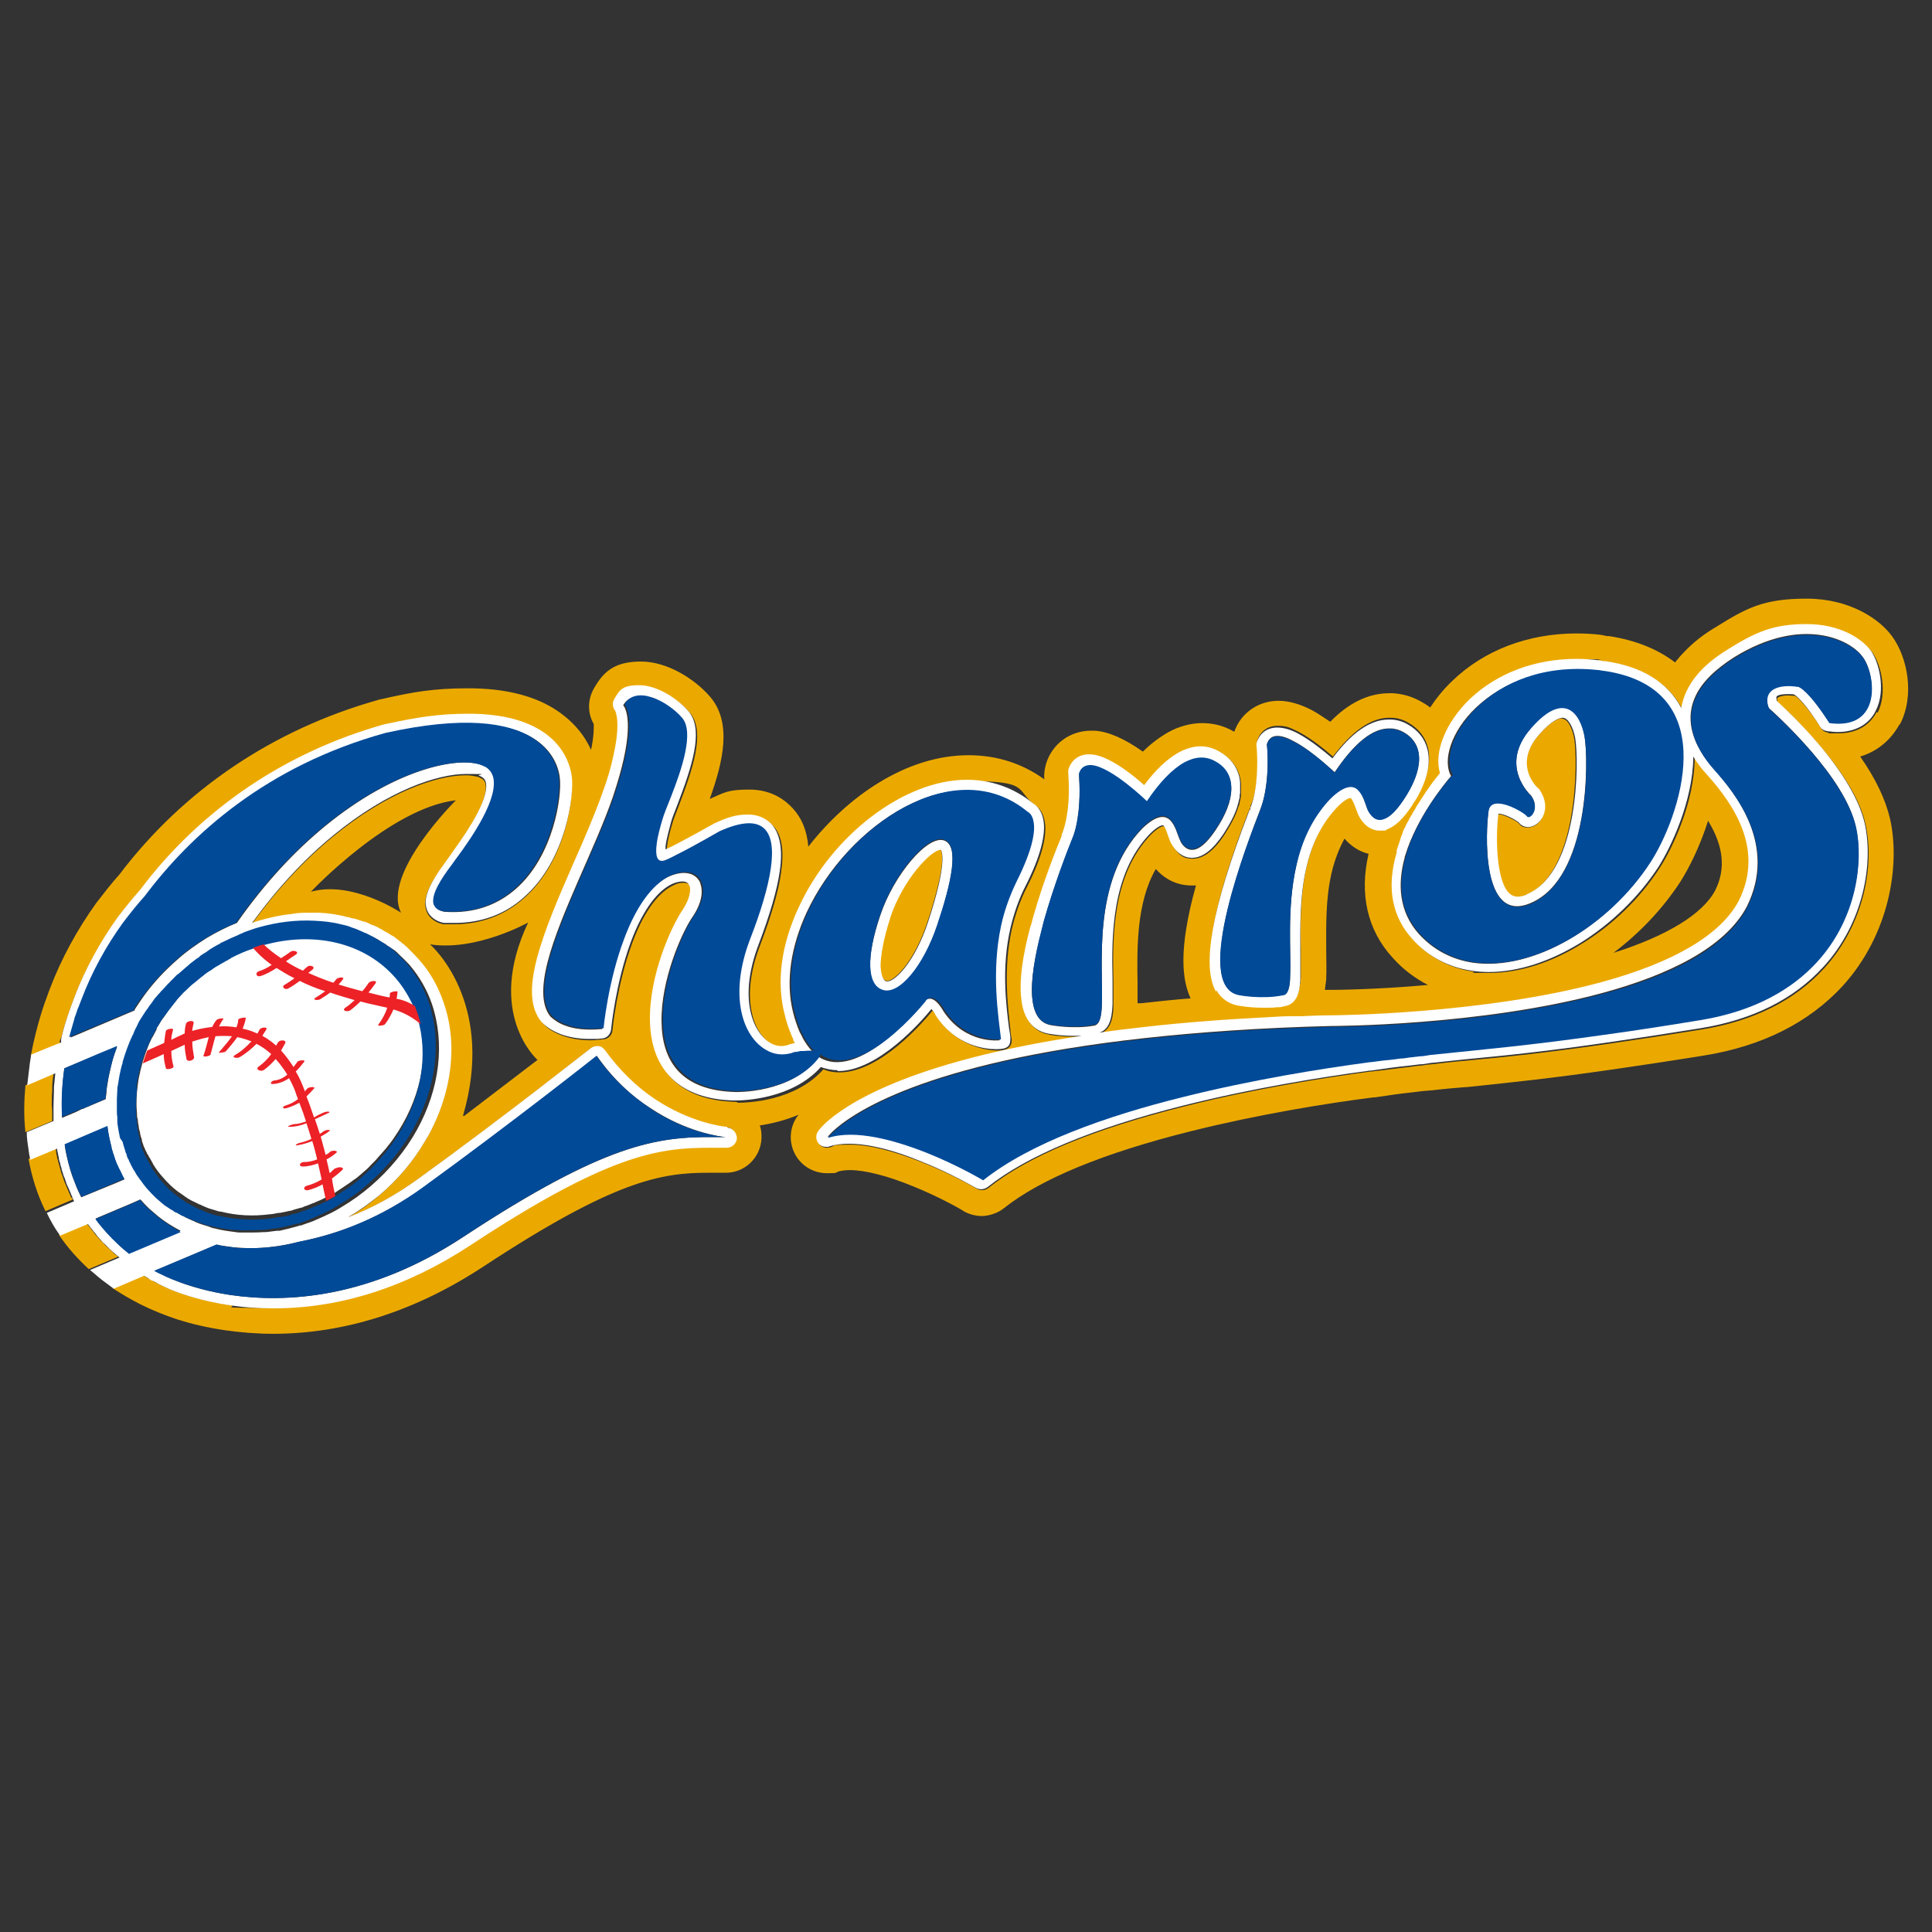
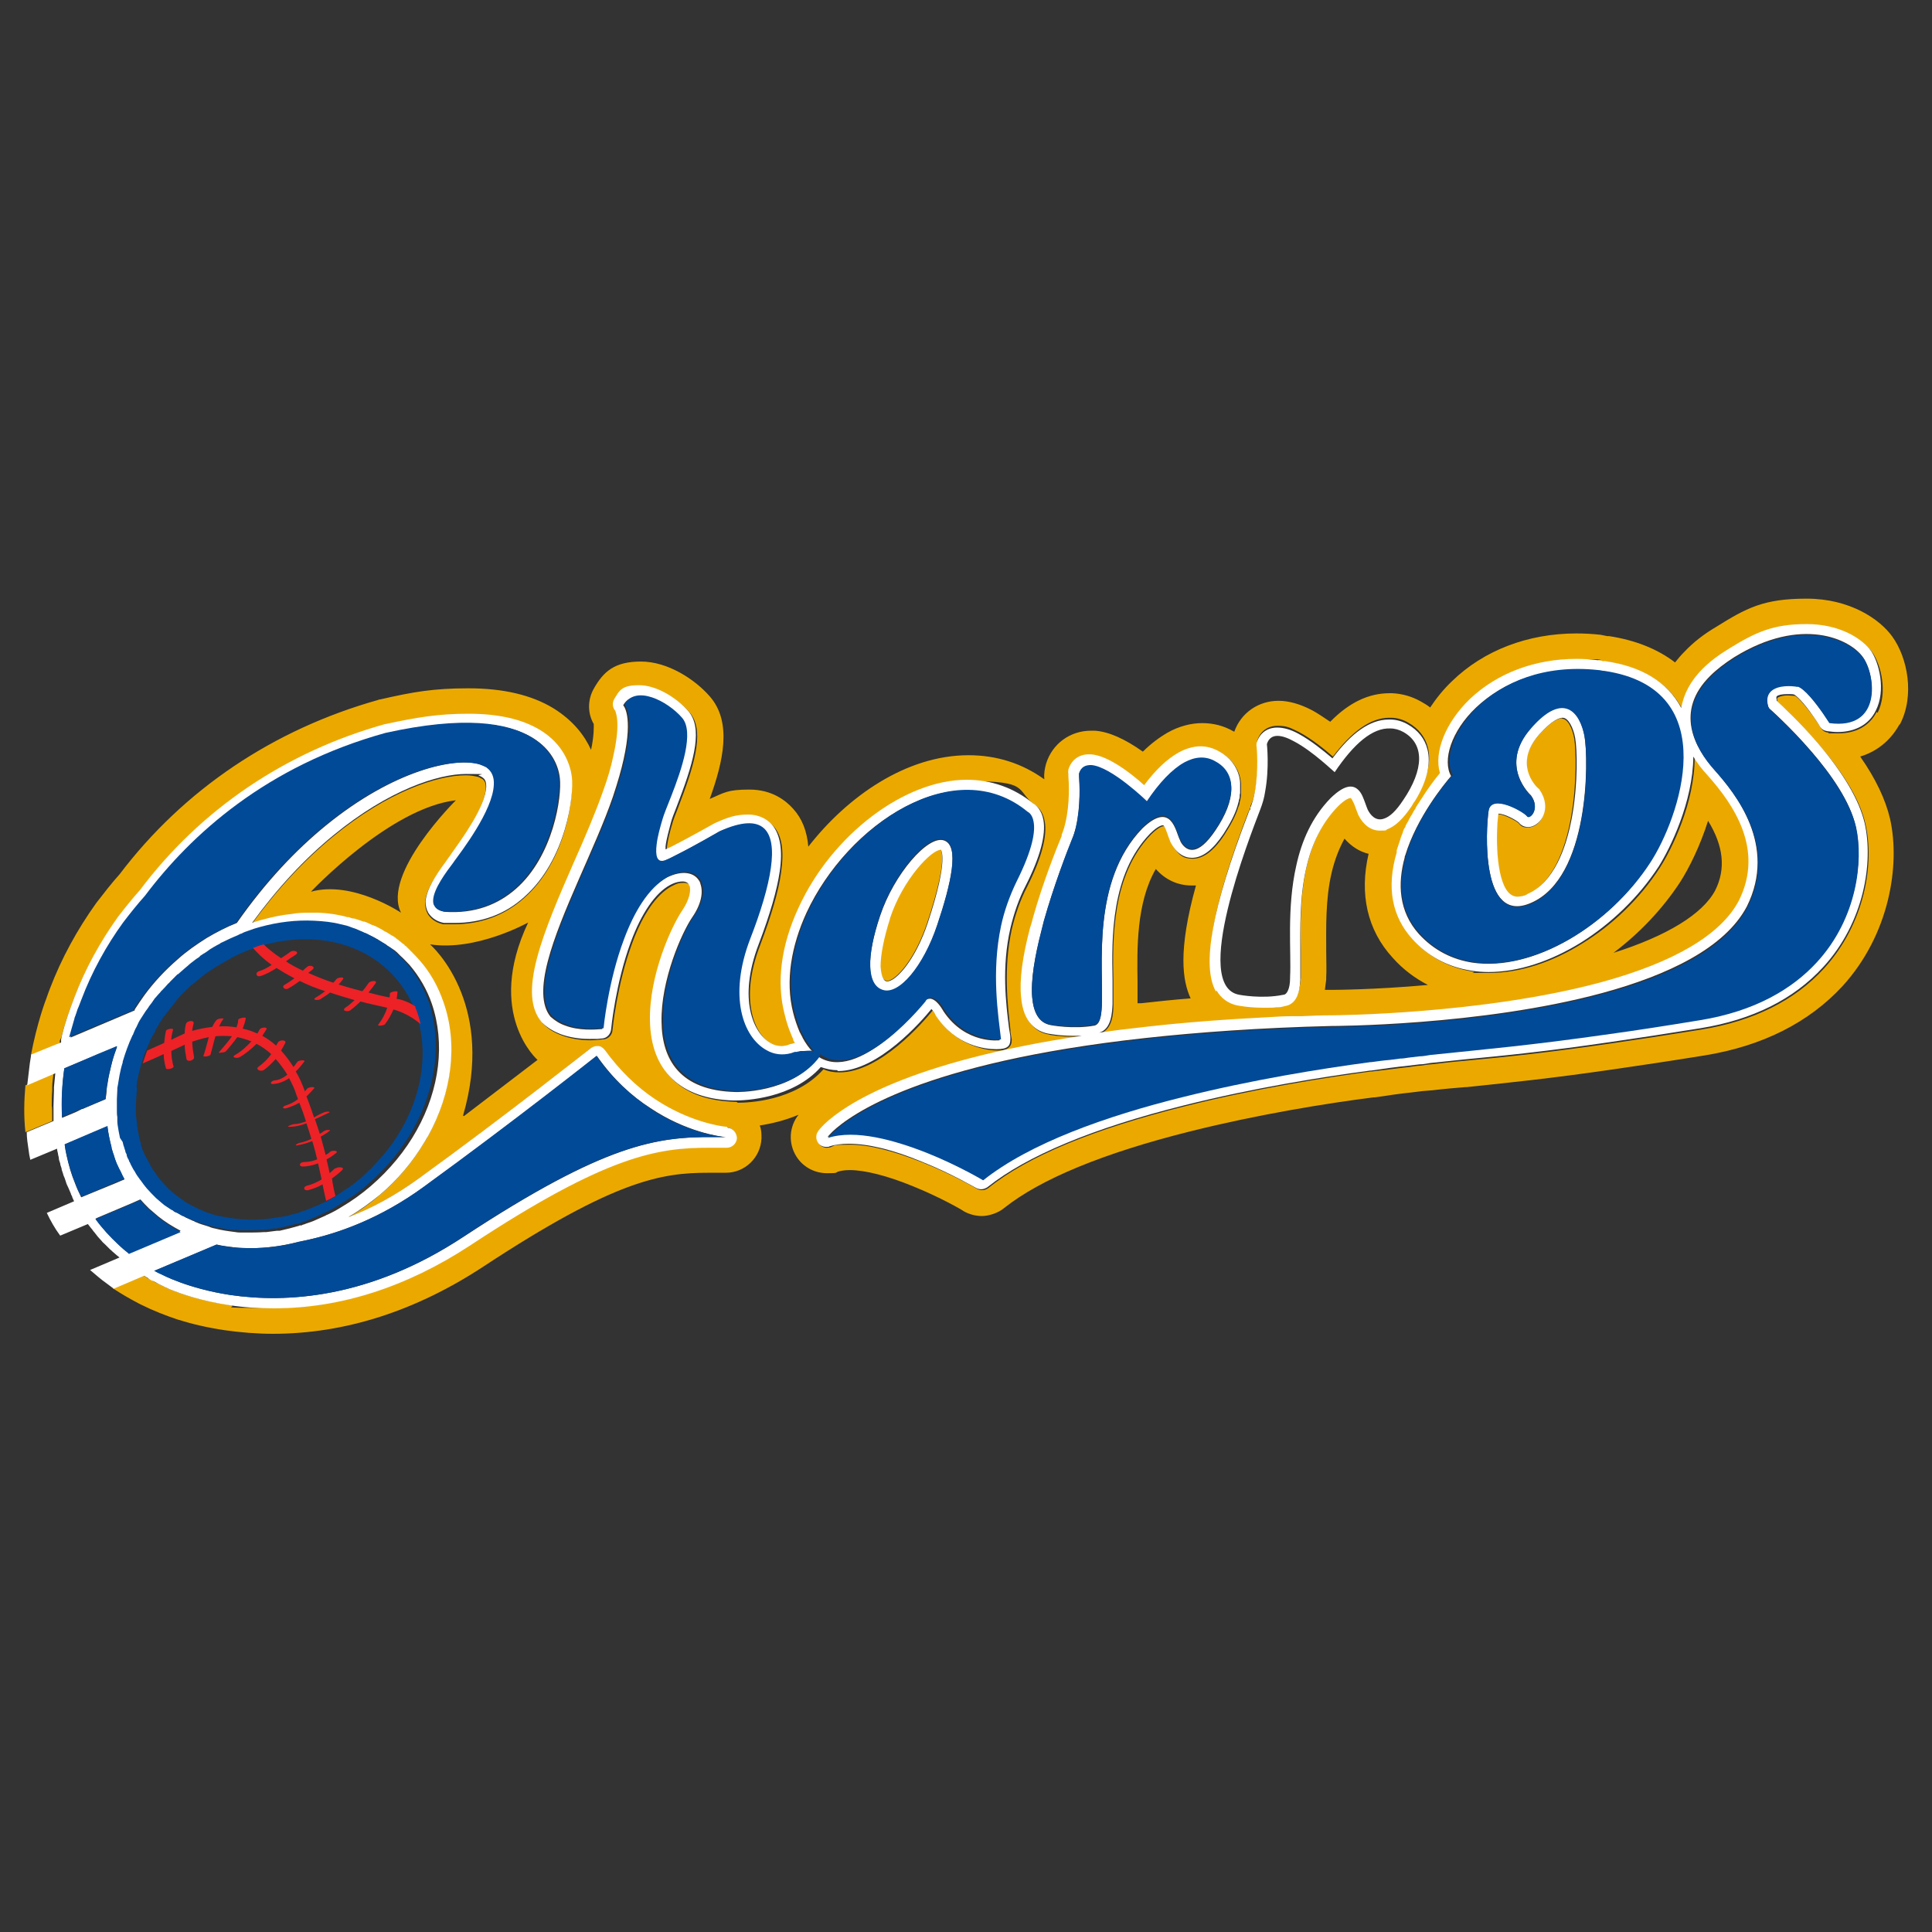
<svg xmlns="http://www.w3.org/2000/svg" version="1.1" id="Layer_1" x="0px" y="0px" viewBox="0 0 433.1 433.1" style="enable-background:new 0 0 433.1 433.1;" xml:space="preserve">
  <rect x="0" y="0" width="433.1" height="433.1" fill="#333333" stroke="none" />
  <style type="text/css">
	.st0{fill:#EBA900;}
	.st1{fill:#FFFFFF;}
	.st2{fill:#004A98;}
	.st3{fill:#EC2227;}
</style>
  <g>
    <g>
      <path class="st0" d="M350.2,161c-0.6,0-2.3,0.4-5.3,3.8c-5.7,6.5-0.8,11.4-0.2,12c0.1,0.1,0.2,0.2,0.3,0.3c1.4,2,1.7,4.3,0.7,6.2    c-0.7,1.4-1.9,2.2-3.2,2.2s-1.6-0.4-2.1-1c-0.7-0.6-3.2-1.9-4.6-2c-0.6,4.7-0.6,14.4,2.2,17.6c0.6,0.7,1.2,1,2,1s1.4-0.2,2.2-0.5    c11.6-5,11.5-30,10.7-35c-0.4-2.2-1.4-4.5-2.8-4.5L350.2,161z" />
      <path class="st0" d="M198.6,219.9c0,0,0.1,0,0.2,0c1.9,0,6.3-4.7,9.1-13.2c4.8-14.5,3-16.2,2.9-16.3l0,0c-2.1,0-8.5,6.7-11.4,15.4    c-1.5,4.4-2.2,8.1-2.1,10.7c0,1.1,0.2,3,1.3,3.3V219.9z" />
      <path class="st0" d="M67.5,275l0.2,0.8l0,0l-0.3-0.8H67.5z" />
      <path class="st0" d="M425.9,162.4c3.4-6.5,1.7-15-1.7-19.7c-2.8-3.9-9.5-8.5-19.2-8.5s-13.5,2.1-20.4,6.4c-2.7,1.6-5,3.4-6.9,5.4    c-0.8,0.8-1.5,1.6-2.2,2.5c-3.9-3-8.9-5-14.8-5.9h-0.4c-0.5-0.1-1-0.2-1.5-0.3c-1.8-0.2-3.6-0.3-5.4-0.3    c-10.9,0-20.8,3.8-27.9,10.7c-1.9,1.8-3.5,3.8-4.9,5.9c-0.6-0.5-1.3-0.9-2-1.3c-2.1-1.2-4.3-1.8-6.5-1.9c-0.2,0-0.4,0-0.6,0    c-4.7,0-9.1,2.1-13.3,6.4c-1.5-1-2.8-1.9-4.1-2.6c-2.7-1.4-5.2-2.1-7.5-2.1c-4.5,0-8.4,2.7-9.9,6.9c0,0,0,0-0.1,0    c-2.2-1.3-4.6-1.9-7.1-1.9s-5.2,0.7-7.7,2.1c-1.9,1.1-3.8,2.5-5.6,4.3c-4.1-2.9-7.7-4.5-10.8-4.7c-0.3,0-0.6,0-0.8,0    c-4.7,0-8.7,2.9-10.1,7.4c-0.3,1.1-0.5,2.2-0.4,3.3v0.2c-5-3.6-10.7-5.4-17-5.4c-13.9,0-27.1,9.2-35.9,20.5    c-0.3-3.5-1.4-6.3-3.4-8.5c-1.7-1.9-4.8-4.3-9.8-4.3s-5.6,0.7-8.9,2.1c3-8.3,5.1-17.2,0-23c-3.4-3.9-9.5-7.8-15.4-7.8    s-8.4,2.2-10.6,6.1c-1.4,2.5-1.4,5.5,0,7.9c0,0.7,0.1,2.5-0.6,5.8c-1.4-3.1-3.9-6.5-8.4-9.3c-4.9-3-11.3-4.5-19.1-4.5    s-12.4,0.8-19.8,2.5c-0.1,0-0.3,0-0.4,0.1c-23.5,6.6-43.6,20.1-58,39.1c-1.8,2-3.5,4.2-5.2,6.4c-4.3,6-7.8,12.4-10.4,19.2    c-0.3,0.7-0.5,1.4-0.8,2.2l0,0c-0.2,0.5-2.1,5.5-3.5,12.9l6.5-2.7v-0.7c0.1-0.3,0.3-0.6,0.4-0.9c0.7-2.9,1.7-5.7,2.8-8.6    c2.4-6.3,5.7-12.3,9.7-17.9c1.6-2.2,3.3-4.3,5-6.1c13.7-18.1,32.7-31,55-37.2c0,0,0,0,0.1,0c7-1.5,13.2-2.3,18.5-2.3    s12.1,1.2,16,3.6c5.5,3.4,6.9,8.1,7.2,10.6c0.5,4.1-1.1,18.5-10.7,26.9c-4.3,3.8-9.6,5.8-15.7,5.8s-1.3,0-2,0c-0.1,0-0.2,0-0.3,0    c-2-0.4-3-1.5-3.5-2.3c-0.4-0.7-0.6-1.6-0.6-2.5c0.1-2.8,2.2-5.8,4.5-8.9l0.7-1c0.2-0.2,0.4-0.6,0.7-1c2.1-2.9,7.6-10.4,7.7-14.9    c0-1.3-0.4-1.7-0.8-2c-0.1,0-0.4-0.2-0.8-0.4c-0.8-0.2-1.7-0.4-2.9-0.4c-6.3,0-17.4,3.6-29.7,13.7c-6.6,5.4-12.7,12-18.3,19.7    c0.7-0.3,1.5-0.5,2.2-0.7l0,0c2.2-0.6,4.4-1.1,6.6-1.3c1.5-0.2,2.9-0.3,4.4-0.3s1.2,0,1.8,0c2.1,0.1,4.3,0.4,6.4,0.9h0.3    c0.3,0.2,0.7,0.2,1,0.3c0,0,0.1,0,0.2,0c0.7,0.2,1.4,0.4,2.1,0.7c0,0,0.1,0,0.2,0c0.6,0.2,1.2,0.5,1.8,0.7h0.2    c0.1,0.1,0.3,0.2,0.4,0.2c0.5,0.2,0.9,0.5,1.4,0.7l0.3,0.2c0.2,0,0.3,0.2,0.5,0.3l1.2,0.7l0.3,0.2c0.2,0.1,0.4,0.3,0.7,0.4    c0.2,0.1,0.4,0.3,0.5,0.4l0.9,0.7c0.2,0.1,0.4,0.3,0.5,0.4s0.3,0.2,0.4,0.3h0.1c0.3,0.4,0.6,0.6,0.8,0.9l0.2,0.2    c0.9,0.8,1.5,1.5,2.1,2.2c2.3,2.7,4.2,5.9,5.4,9.4c3.3,9.3,2,20.3-3.5,30.2c-0.2,0.4-0.5,0.9-0.8,1.3c-2.6,4.4-6,8.4-10,11.8    c-2.1,1.8-4.3,3.4-6.8,4.8c-0.1,0-0.2,0.1-0.3,0.2c5.4-2.1,10.7-5,15.7-8.6c20.3-14.6,38.5-29.2,38.7-29.3    c0.4-0.3,0.9-0.5,1.4-0.5s0.2,0,0.3,0c0.6,0,1.2,0.4,1.5,0.9c3.1,4.5,6.9,8.2,11.4,11.1c7.7,5.1,14.6,6,15.9,6.1h0.1    c1.2,0.1,2.1,1.2,2.1,2.4c0,1.2-1.1,2.1-2.3,2.1l0,0c-0.9,0-1.7,0-2.6,0c-0.4,0-0.9,0-1.3,0c-11.5,0-22.8,1.6-53.6,21.9    c-14.2,9.4-29,14.1-44,14.1s-6.7-0.2-9.9-0.7c-6.2-0.9-10.8-2.5-13.5-3.6c-0.9-0.4-1.7-0.8-2.5-1.2c-0.4-0.2-0.8-0.4-1.1-0.6    c-0.3-0.2-0.7-0.4-1-0.5c-0.2-0.1-0.4-0.2-0.6-0.4c-0.2-0.1-0.4-0.2-0.5-0.3l-6.8,2.9c1.8,1.2,3.7,2.3,5.8,3.4    c0.2,0.1,0.4,0.2,0.6,0.3c2.6,1.3,5.4,2.4,8.4,3.4c0,0,0,0,0.1,0c2.8,0.9,6.2,1.7,10.2,2.3c3.5,0.5,7.2,0.8,10.8,0.8    c16.1,0,32-5.1,47.2-15.1c29.5-19.4,39.9-21,50.4-21s0.8,0,1.2,0c0.8,0,1.7,0,2.5,0h0.2c4.3,0,7.8-3.4,8-7.7c0-1,0-2-0.4-2.9    c2.6-0.4,5.6-1.1,8.7-2.4c-0.1,0.2-0.2,0.3-0.3,0.4c-2,2.9-1.9,6.7,0.2,9.5c1.5,2,3.9,3.2,6.5,3.2s1.7-0.1,2.6-0.4    c0.4-0.1,1.2-0.3,2.5-0.3c3.4,0,8.5,1.3,14.1,3.6c6.2,2.5,11.2,5.4,11.4,5.6c1.2,0.7,2.7,1.1,4.1,1.1s3.6-0.6,5-1.8    c8.2-6.5,22.2-12.3,41.8-17.2c15.2-3.8,30.7-6.3,41-7.6h0.3c1.5-0.2,2.8-0.4,4.1-0.6l2.3-0.3l1.8-0.2c0.9-0.1,1.7-0.2,2.4-0.3    l2.4-0.2c2.5-0.3,4.9-0.5,7.3-0.7h0.3c9.5-1,18.5-1.9,33-4c6.2-0.9,12.9-1.9,20.3-3.1c13-2.1,23.4-7.4,30.9-15.5    c10.6-11.6,13-27.2,10.7-37.5c-1-4.3-3.2-9-6.7-14c5.3-1.6,7.8-5.4,8.8-7.2L425.9,162.4z M89.9,204.6L89.9,204.6    c0,0-10.9-7.3-20.2-4.7c0,0,17.7-18.8,32.5-20.5l0,0l0,0C102.2,179.4,85.5,195.9,89.9,204.6z M279.9,182L279.9,182    c0.1-0.3,0.3-0.7,0.4-1v-0.3c0.5-1,0.9-2.3,1.1-3.6c0.9-5,0.4-10,0.4-10.1c0-0.3,0-0.6,0-0.9c0.7-2.2,2.4-3.4,4.6-3.4    s2.9,0.5,4.8,1.4c2.8,1.5,5.8,3.9,7.6,5.5c4.3-5.7,8.5-8.7,12.6-8.7s0.2,0,0.4,0c1.4,0,2.7,0.4,3.9,1.1c2.3,1.3,3.8,3.2,4.4,5.6    c0.8,3.2-0.2,7.1-2.7,11.4c-0.1,0.2-0.3,0.5-0.4,0.7c-0.1,0.2-0.3,0.5-0.5,0.7c-1.8,2.8-3.6,4.4-5.4,5.1c-0.6,0.2-1.2,0.3-1.7,0.3    c-2,0-3.7-1.3-4.8-3.5c-0.2-0.3-0.3-0.8-0.5-1.3c-0.2-0.6-0.4-1.2-0.7-1.7c-0.3-0.5-0.4-0.7-0.5-0.8l0,0c-0.3,0-1.2,0.2-2.9,1.9    c-3.4,3.5-5.7,8.1-7.1,13.9c-1.5,6.6-1.4,13.4-1.3,18.9c0,2.2,0,4.1,0,5.7v0.3c-0.1,1.7-0.4,2.8-0.7,3.7c-0.7,1.6-2,2.1-2.6,2.2    c-0.5,0-1.1,0.2-1.6,0.3c-0.1,0-0.3,0-0.5,0s-0.5,0-0.7,0c-0.3,0-0.6,0-1,0s-0.9,0-1.4,0c-3.1,0-5.5-0.4-5.6-0.5    c-2-0.4-3.6-1.5-4.7-3.4c-3.3-5.8-0.9-18.8,7.2-39.9L279.9,182z M297.3,213.2c0-5.1-0.2-11.5,1.2-17.5c0.7-3,1.7-5.5,2.9-7.7    c1.5,1.7,3.3,2.9,5.4,3.4c-2.1,9-0.3,17.1,5.4,23.3c2.3,2.6,5,4.6,7.9,6.1c-12.3,1.1-21.4,1.1-21.6,1.1h-0.2c-0.4,0-0.9,0-1.3,0    c0.1-0.7,0.2-1.5,0.3-2.3v-0.5C297.4,217.4,297.3,215.5,297.3,213.2L297.3,213.2z M103.8,250.1L103.8,250.1L103.8,250.1    c3.5-12,2.1-21.2-0.4-27.6c-2.8-7.2-7-10.8-7-10.8l0,0l0,0c10.4,1.6,22-4.9,22-4.9l0,0l0,0c-9.7,20.5,2.1,30.8,2.1,30.8L104,250.2    L103.8,250.1z M165.1,247h-0.3c-11.9-0.3-18.6-6.6-18.8-17.9c-0.2-10.3,5-21.4,7.3-24.8c1.7-2.4,1.9-4.4,1.6-5.4l-0.2-0.3    c-0.1-0.2-0.4-0.7-1.4-0.7s-1.5,0.1-2.8,0.8c-3.3,1.8-6.4,6.2-8.8,12.8c-3.4,9.2-4.4,19.4-4.4,19.5c-0.1,1.1-1,1.9-2,2h-0.2    c-1,0.1-1.9,0.2-2.7,0.2c-2.4,0-4.6-0.4-6.5-1.1c-1.6-0.6-3-1.4-4-2.5c0,0-0.1-0.1-0.2-0.2c-2.5-3-2.8-7.6-1-14.4    c1.7-6.3,5-13.9,8.2-21.3c2.4-5.4,4.8-11,6.5-15.8c1-3,1.8-5.7,2.4-8.2c1.7-7.5,0.5-9.9,0.4-10.1c-0.6-0.7-0.7-1.7-0.2-2.6    c1.2-2,3.1-3.1,5.6-3.1c3.9,0,8.5,2.9,11,5.8c3.2,3.7,1.5,10.6-2,19.8l-0.6,1.6c-0.6,1.5-1.1,2.8-1.3,3.6c-0.5,1.6-1,3.6-1.2,5.3    c0,0.3,0,0.5,0,0.7c0.4-0.2,0.9-0.5,1.5-0.7c4-2,9.4-5.1,9.4-5.1s0.1,0,0.2-0.1c2.9-1.3,5.4-1.9,7.4-1.9s4.5,1.2,5.4,2.3    c1.9,2.1,2.4,5.5,1.7,10.4c-0.6,4.3-2.2,9.7-4.7,16.3c-4.8,12.5-1.1,20.1,2.6,22.2c0.8,0.4,1.7,0.7,2.5,0.7s0.9,0,1.3-0.2    c0.4-0.1,0.7-0.2,1-0.3c0,0,0.6-0.1,0.7-0.2l-0.3-0.5c0-0.1,0-0.2-0.1-0.3l0,0c-0.2-0.4-0.3-0.7-0.4-1c-0.6-1.3-1.1-2.9-1.5-4.6    c-1.9-7.2-0.8-15.5,3.1-23.9c7.6-16.4,23.8-28.7,37.7-28.7s10.5,1.8,14.9,5.3c0.7,0.4,1.9,1.4,2.3,3.7c0.6,3.3-0.7,8.3-4,14.8    c-1.5,2.9-2.6,6.1-3.4,9.5c-1.9,8.7-0.9,17-0.3,22.4c0,0.8,0.2,1.5,0.3,2.2v0.2c0,1.5-1,2.3-3.1,2.3s-9-0.7-13.6-7.5    c0,0,0-0.1-0.1-0.2c-0.1-0.3-0.5-0.9-0.9-1.3c-2.1,2.6-11.8,13.9-20.9,13.9l0,0c-1.3,0-2.5-0.2-3.6-0.7c-6.4,7.2-17,7.5-19.2,7.5    L165.1,247z M420.7,159.6c-1.6,3.1-4.6,4.8-8.6,4.8s-1.5,0-2.3-0.2c-0.7,0-1.3-0.5-1.6-1c0,0-0.5-0.9-1.3-2    c-2.6-3.7-4.1-5-4.5-5.2c-0.4,0-1-0.1-1.6-0.1c-1.3,0-2,0.3-2.3,0.5c-0.2,0.2-0.1,0.7,0,1c1.4,1.2,5.3,4.9,9.3,9.6    c5.8,6.7,9.3,12.7,10.4,17.8c2,8.8-0.1,22.2-9.3,32.3c-6.6,7.2-15.8,11.8-27.5,13.7c-7.4,1.2-14,2.2-20.2,3.1    c-14.4,2.1-23.3,3-32.8,3.9c-2.5,0.2-5,0.5-7.6,0.8c-0.7,0-1.5,0.2-2.4,0.3c-0.8,0-1.6,0.2-2.5,0.3l-1.8,0.2l-2.4,0.3    c-1.3,0.2-2.7,0.3-4.2,0.5h-0.2c-10.5,1.4-26.2,3.9-41.7,7.8c-20.4,5.1-35.2,11.2-44,18.3c-0.4,0.3-0.9,0.5-1.4,0.5    s-0.8-0.1-1.2-0.3c0,0-5.4-3.2-12.2-5.9c-6.5-2.6-12-4-16.3-4s-3.1,0.2-4.4,0.6c-0.2,0-0.5,0.1-0.7,0.1c-0.7,0-1.4-0.3-1.8-0.9    c-0.6-0.8-0.6-1.8,0-2.6c0.1-0.2,0.5-0.7,1.4-1.6c4.4-4.2,18.5-14,57.7-19.8c-0.7,0-1.3,0-2,0c-3.1,0-5.5-0.4-5.6-0.5    c-2.4-0.4-5.5-2.2-6-8.2c-0.3-3.8,0.3-9,2-15.5c0.2-0.8,0.4-1.6,0.7-2.4c2.2-7.8,5.1-15.4,6.3-18.2v-0.3c0.4-0.8,0.6-1.6,0.9-2.5    c1.1-4.5,0.8-9.3,0.7-10.7c0-0.3,0-0.5,0-0.5c0-0.3,0-0.6,0-0.9c0.7-2.2,2.4-3.4,4.6-3.4s0.3,0,0.4,0c3.8,0.3,9.1,4.5,12,6.9    c2.6-3.5,5.1-5.9,7.7-7.3c1.7-0.9,3.3-1.4,4.9-1.4s2.9,0.4,4.3,1.2c2.3,1.3,3.8,3.2,4.4,5.6c0.1,0.5,0.2,1,0.2,1.5    c0,0.1,0,0.3,0,0.4c0,0.4,0,0.7,0,1.1c0,0.2,0,0.4,0,0.7c0,0.3,0,0.6-0.1,0.9c0,0.3-0.1,0.6-0.2,0.9c0,0.2,0,0.4-0.1,0.5    c0,0.2-0.1,0.4-0.2,0.6c-0.6,2-1.7,4-3.1,6.2c-2.4,3.7-4.8,5.4-7.1,5.4s-3.1-0.9-4.2-2.5c-0.2-0.3-0.4-0.7-0.6-1    c-0.2-0.4-0.3-0.8-0.5-1.3c-0.1-0.3-0.3-0.9-0.5-1.4s-0.5-1-0.7-1.1c-0.1,0-1,0-2.9,1.9c-8.8,9.1-8.6,23.4-8.4,32.8    c0,2.1,0,3.9,0,5.4c0,1.8-0.2,5.5-3,6.4c3.3-0.4,6.7-0.9,10.3-1.3c8.7-1,18.1-1.7,28-2.2l0,0c0.3,0,0.6,0,1,0    c1.3,0,2.7-0.1,4.1-0.2c0.7,0,1.4,0,2.1,0c2.3,0,4.5-0.2,6.8-0.2c0.4,0,33.6-0.1,60.3-7.4c16.6-4.5,27-10.6,30.9-18.3    c5.9-11.7-1.2-21.7-7.1-28.2c-1.2-1.4-2.2-2.7-3.1-4.1c0,10.2-5.2,20.7-7.8,24.7c-4.5,7-10.7,12.9-17.4,17    c-6.7,4.2-14,6.6-20.7,6.6s-2.6,0-3.8-0.3c-5.3-0.8-9.8-3.2-13.3-7.1c-4.6-5.1-5.8-11.6-3.7-19.4v-0.5c0.3-0.5,0.5-1,0.6-1.5    c0.1-0.3,0.2-0.6,0.3-0.9c0,0,0,0,0-0.1l0,0c0-0.1,0-0.2,0.1-0.3c0.1-0.3,0.3-0.7,0.4-1l0,0c0-0.1,0-0.2,0.1-0.4    c0-0.2,0.2-0.4,0.3-0.7c0-0.1,0.1-0.2,0.2-0.3l0,0c0-0.1,0-0.2,0.1-0.3c0.2-0.3,0.3-0.6,0.5-0.9c0-0.1,0.1-0.3,0.2-0.4    c0.2-0.3,0.3-0.6,0.5-0.9c0-0.2,0.2-0.3,0.3-0.5l0,0c0.1-0.2,0.3-0.5,0.4-0.7c0-0.2,0.2-0.3,0.3-0.5c0-0.1,0.1-0.2,0.2-0.4    c0-0.1,0.1-0.2,0.2-0.3c0,0,0-0.1,0.1-0.2c0.2-0.2,0.3-0.5,0.5-0.8c1.8-2.8,3.5-5,4.5-6.3c-1.4-4.7,1.2-11.4,6.7-16.6    c6.1-5.8,14.6-9,23.9-9s3.2,0,4.8,0.3c0.4,0,0.8,0.1,1.2,0.2h0.4c8.3,1.3,14.1,4.9,17.1,10.6c0.5-3.1,2.1-6.1,4.8-8.8    c1.6-1.6,3.5-3.1,5.9-4.5c5.9-3.6,11.8-5.5,17.4-5.5s12.5,3.3,14.5,6.1c2,2.8,3.5,9.1,1.2,13.6L420.7,159.6z M267,223.8    c-3.9,0.3-7.6,0.7-11.2,1.1c-0.3,0-0.5,0-0.8,0c0-1.5,0-3.1,0-4.9c-0.1-7.2-0.3-17.6,4.1-25.2c2.1,2.4,4.9,3.7,8,3.7s0.7,0,1,0    c-4.1,14.7-3,21.4-1.2,25.3H267z M361.7,213.6c5.7-4.3,10.9-9.7,14.9-15.8c2-3.1,4.5-8.1,6.3-13.8c3.5,5.7,4,10.8,1.6,15.6    C381.7,204.9,373.7,209.8,361.7,213.6z" />
-       <path class="st0" d="M25.2,280.6c-0.3-0.2-0.5-0.5-0.8-0.7c-0.4-0.4-0.8-0.7-1.1-1.1c-0.3-0.3-0.5-0.5-0.8-0.8s-0.6-0.7-0.9-1    s-0.5-0.6-0.7-0.9c-0.3-0.3-0.5-0.7-0.8-1c-0.2-0.3-0.5-0.6-0.7-0.9l-6.2,2.6c1.8,2.7,4.1,5.3,6.7,7.7l6.6-2.8    C26.1,281.4,25.6,281.1,25.2,280.6L25.2,280.6z" />
-       <path class="st0" d="M16,268.6c0-0.2-0.2-0.3-0.2-0.5c-0.1-0.2-0.2-0.5-0.3-0.7c-0.2-0.5-0.4-0.9-0.6-1.4l0,0    c-0.2-0.4-0.3-0.8-0.5-1.2c-0.1-0.3-0.2-0.6-0.3-0.9c-0.1-0.4-0.3-0.7-0.4-1.1s-0.2-0.7-0.3-1.1c-0.1-0.4-0.2-0.7-0.3-1.1    c-0.1-0.4-0.2-0.7-0.3-1.1c0-0.4-0.2-0.7-0.2-1.1s-0.1-0.7-0.2-1.1l-6,2.5c0.7,3.9,1.9,7.9,3.8,11.7l6.1-2.6    c0-0.2-0.2-0.3-0.2-0.5L16,268.6z" />
      <path class="st0" d="M11.6,247.9L11.6,247.9c0-1.1,0-2.2,0.1-3.4c0-0.2,0-0.5,0-0.8c0-1,0.2-2.1,0.3-3.1l-6.3,2.7    c-0.3,3.3-0.4,6.9,0,10.5l6-2.5C11.7,249.5,11.7,248.1,11.6,247.9L11.6,247.9z" />
    </g>
    <g>
      <path class="st1" d="M163,252.6h-0.1c-1.3-0.1-8.3-1.1-15.9-6.1c-4.4-2.9-8.2-6.7-11.4-11.1c-0.4-0.5-0.9-0.9-1.5-0.9    c-0.1,0-0.2,0-0.3,0c-0.5,0-1,0.2-1.4,0.5c-0.2,0.1-18.5,14.7-38.7,29.3c-5,3.6-10.2,6.5-15.7,8.6c0.1,0,0.2-0.1,0.3-0.2    c2.4-1.4,4.7-3.1,6.8-4.8c4-3.4,7.4-7.4,10-11.8c0.3-0.4,0.5-0.9,0.8-1.3c5.5-9.9,6.8-20.9,3.5-30.2c-1.2-3.5-3-6.7-5.4-9.4    c-0.6-0.7-1.3-1.4-2.1-2.2l-0.2-0.2c-0.3-0.3-0.5-0.5-0.8-0.8h-0.1c-0.1-0.2-0.2-0.3-0.4-0.4s-0.4-0.3-0.5-0.4l-0.9-0.7    c-0.2-0.1-0.3-0.3-0.5-0.4s-0.4-0.3-0.7-0.4l-0.3-0.2c0,0-1.1-0.7-1.2-0.7c-0.1,0-0.3-0.2-0.5-0.3l-0.3-0.2    c-0.5-0.2-0.9-0.5-1.4-0.7c-0.1,0-0.3-0.1-0.4-0.2h-0.2c-0.6-0.3-1.2-0.6-1.8-0.8h-0.2c-0.8-0.3-1.5-0.5-2.1-0.7c0,0-0.1,0-0.2,0    c-0.3,0-0.7-0.2-1-0.3h-0.3c-2.1-0.6-4.3-0.9-6.4-1c-0.6,0-1.2,0-1.8,0c-1.5,0-2.9,0-4.4,0.3c-2.2,0.2-4.4,0.7-6.6,1.3l0,0    c-0.7,0.2-1.5,0.4-2.2,0.7c5.6-7.7,11.7-14.3,18.3-19.7c12.3-10.1,23.4-13.7,29.7-13.7s2.1,0.1,2.9,0.4c0.4,0.1,0.6,0.3,0.8,0.4    c0.4,0.3,0.8,0.7,0.8,2c-0.1,4.5-5.7,12.1-7.7,14.9c-0.3,0.4-0.5,0.8-0.7,1l-0.7,1c-2.3,3.1-4.3,6.2-4.5,8.9    c0,0.9,0.2,1.8,0.6,2.5c0.5,0.8,1.5,1.9,3.5,2.3c0.1,0,0.2,0,0.3,0c0.7,0,1.3,0,2,0c6.1,0,11.4-1.9,15.7-5.8    c9.5-8.4,11.2-22.9,10.7-26.9c-0.3-2.5-1.7-7.3-7.2-10.6c-4-2.4-9.3-3.6-16-3.6s-11.5,0.8-18.5,2.3c0,0,0,0-0.1,0    c-22.3,6.2-41.4,19.1-55,37.2c-1.7,1.9-3.4,4-5,6.1c-4,5.6-7.3,11.6-9.7,17.9c-1.1,2.9-2.1,5.7-2.8,8.6c-0.1,0.3-0.1,0.6-0.2,0.9    v0.7c-0.1,0-6.7,2.7-6.7,2.7c-0.1,0.6-0.2,1.2-0.3,1.9c-0.2,1.6-0.4,3.2-0.6,5l6.3-2.7c-0.1,1.1-0.2,2.1-0.3,3.1    c0,0.2,0,0.5,0,0.8c0,1.1-0.1,2.2-0.1,3.4l0,0c0,0.2,0,1.6,0,3.4l-6,2.5c0,1.3,0.2,2.6,0.4,3.9c0.1,0.8,0.2,1.5,0.4,2.3l6-2.5l0,0    c0,0.3,0.1,0.7,0.2,1.1c0,0.4,0.2,0.7,0.2,1.1s0.2,0.7,0.3,1.1c0,0.4,0.2,0.7,0.3,1.1c0,0.4,0.2,0.7,0.3,1.1    c0.1,0.4,0.2,0.7,0.4,1.1c0.1,0.3,0.2,0.6,0.3,0.9c0.1,0.4,0.3,0.8,0.5,1.2l0,0c0.2,0.5,0.4,0.9,0.6,1.4c0,0.2,0.2,0.4,0.3,0.7    c0,0.2,0.1,0.3,0.2,0.5c0,0.2,0.2,0.3,0.2,0.5l0,0l-6.1,2.6l0,0c0.8,1.7,1.8,3.5,3,5.1l6.2-2.6c0.2,0.3,0.5,0.6,0.7,0.9    c0.3,0.3,0.5,0.7,0.8,1c0.2,0.3,0.5,0.6,0.7,0.9c0.3,0.3,0.6,0.7,0.9,1c0.2,0.3,0.5,0.5,0.8,0.8c0.4,0.4,0.7,0.7,1.1,1.1    c0.3,0.2,0.5,0.5,0.8,0.7c0.4,0.4,0.8,0.7,1.3,1.1l-6.6,2.8c1.2,1,2.4,2.1,3.7,3c0.5,0.4,1.1,0.8,1.6,1.2l6.8-2.9    c0.2,0.1,0.4,0.2,0.5,0.3c0.2,0.1,0.4,0.2,0.6,0.4c0.3,0.2,0.6,0.4,1,0.5c0.4,0.2,0.8,0.4,1.1,0.6c0.8,0.4,1.6,0.8,2.5,1.2    c2.7,1.1,7.3,2.7,13.5,3.6c3.2,0.5,6.6,0.7,9.9,0.7c15,0,29.8-4.8,44-14.1c30.8-20.3,42.1-21.9,53.6-21.9s0.9,0,1.3,0    c0.8,0,1.7,0,2.6,0l0,0c1.2,0,2.2-0.9,2.3-2.1c0-1.2-0.9-2.3-2.1-2.4L163,252.6z M56.5,209L56.5,209c0.8-0.3,1.7-0.5,2.5-0.8l0,0    c4.1-1.1,8.2-1.6,12.1-1.4c2.1,0.1,4.1,0.4,6,0.8c0.4,0,0.9,0.2,1.3,0.3l0,0l0,0c0.7,0.2,1.4,0.4,2,0.7l0,0l0,0    c0.6,0.2,1.1,0.4,1.6,0.7c0.2,0,0.4,0.1,0.5,0.2c0.5,0.2,1,0.5,1.4,0.7c0.2,0.1,0.4,0.2,0.6,0.3c0,0,0.1,0,0.2,0.1    c0.3,0.2,0.6,0.4,0.9,0.6c0.3,0.2,0.6,0.3,0.9,0.5c0.2,0.2,0.5,0.4,0.7,0.5s0.4,0.3,0.6,0.4c0.2,0.1,0.4,0.3,0.6,0.4    c0.2,0.1,0.3,0.3,0.5,0.4c0.3,0.3,0.6,0.6,0.9,0.9c0.7,0.6,1.3,1.3,2,2c2.2,2.6,3.9,5.5,5,8.7c3,8.8,1.8,19.1-3.4,28.4    c-2.5,4.5-6,8.8-10.3,12.5c-2.1,1.8-4.2,3.3-6.4,4.6c-1.1,0.7-2.2,1.3-3.3,1.8c-0.1,0-0.3,0.1-0.4,0.2l0,0    c-0.9,0.4-1.8,0.8-2.7,1.2c-0.7,0.3-1.5,0.5-2.2,0.8l0,0c-0.2,0-0.3,0.1-0.5,0.2l0,0l0,0l0,0c0,0-0.2,0-0.3,0l0,0l0.3,0.8l0,0    l-0.2-0.8l0,0c-0.1,0-0.3,0-0.4,0.1c-1.4,0.4-2.9,0.8-4.3,1.1c-0.1,0-0.3,0-0.4,0l0,0l0,0c0,0-0.1,0-0.2,0    c-0.8,0.1-1.6,0.2-2.4,0.3c0,0,0,0-0.1,0s0,0,0,0l0,0c-0.1,0-0.3,0-0.4,0c-1.3,0.1-2.7,0.1-4,0.1c-0.3,0-0.5,0-0.8,0h-0.1    c-0.5,0-1,0-1.5-0.1c-1.6-0.2-3.1-0.4-4.6-0.8c-0.6-0.1-1.1-0.3-1.6-0.5c-0.9-0.3-1.8-0.5-2.6-0.9l0,0c-0.2,0-0.4-0.2-0.6-0.3    h-0.1c-0.5-0.2-1-0.5-1.5-0.7c0,0-0.1,0-0.2-0.1c-0.4-0.2-0.8-0.5-1.2-0.7c-0.3-0.1-0.5-0.3-0.8-0.4c-0.1,0-0.2-0.1-0.3-0.2    c0,0-0.1,0-0.2-0.1c-0.2-0.1-0.4-0.3-0.6-0.4c-0.3-0.2-0.6-0.4-0.9-0.6c-0.2-0.1-0.3-0.3-0.5-0.4c-0.5-0.4-0.9-0.8-1.4-1.2    c-0.8-0.7-1.5-1.4-2.1-2.2c-0.5-0.6-0.9-1.1-1.3-1.7c0-0.1-0.2-0.2-0.3-0.4c-0.4-0.6-0.8-1.1-1.1-1.7l0,0    c-0.2-0.4-0.5-0.8-0.7-1.2l0,0l0,0c-0.2-0.3-0.3-0.7-0.5-1c0,0-0.1-0.2-0.1-0.3l0,0c-0.2-0.4-0.3-0.7-0.5-1.1V259l0,0    c0-0.3-0.2-0.5-0.3-0.7c0-0.2-0.2-0.4-0.2-0.7l0,0c-0.1-0.5-0.3-0.9-0.4-1.4l0,0l0,0c-0.1-0.5-0.2-1-0.3-1.5    c-0.1-0.7-0.3-1.4-0.3-2.2c0,0,0-0.2,0-0.3c0-0.2,0-0.5,0-0.7c0-0.5,0-1-0.1-1.5l0,0c0-0.7,0-1.4,0-2.1c0-0.2,0-0.4,0-0.5    c0-0.7,0-1.4,0.1-2.1l0,0c0-0.1,0-0.3,0-0.4c0.1-1,0.3-2,0.5-2.9s0.4-1.8,0.6-2.8c0,0,0-0.1,0-0.2c0.6-2,1.3-4,2.2-5.9l0,0l0,0    c0-0.1,0.1-0.3,0.2-0.4c0.2-0.5,0.5-1,0.7-1.5c0.3-0.6,0.7-1.2,1-1.9c0.3-0.6,0.7-1.2,1.1-1.7c0.2-0.4,0.5-0.7,0.7-1l0,0    c0.4-0.6,0.8-1.2,1.2-1.8c0,0,0.1-0.1,0.1-0.2c0.2-0.2,0.4-0.5,0.6-0.7c0.2-0.3,0.4-0.6,0.7-0.8c0-0.1,0.2-0.2,0.3-0.3    c0,0,0,0,0.1-0.1s0.2-0.2,0.3-0.4c0.3-0.3,0.5-0.6,0.8-0.9c0.2-0.2,0.3-0.4,0.5-0.5c0.4-0.4,0.8-0.8,1.1-1.1    c0.2-0.2,0.3-0.3,0.5-0.5l0,0c0,0,0,0,0.1-0.1c0.5-0.5,1-1,1.6-1.4c0.2-0.2,0.4-0.3,0.6-0.5c0.5-0.4,1.1-0.9,1.6-1.3    c0.1-0.1,0.3-0.2,0.4-0.3c0.2-0.2,0.5-0.4,0.7-0.5c0,0,0.2-0.1,0.2-0.2c0.2-0.1,0.4-0.3,0.7-0.4c0,0,0.1,0,0.2-0.1    c0.2-0.1,0.4-0.3,0.6-0.4c0.4-0.3,0.8-0.5,1.2-0.8c0.2-0.1,0.3-0.2,0.5-0.3c0.4-0.2,0.8-0.4,1.1-0.6c0.2,0,0.3-0.2,0.5-0.3    c0,0,0.1,0,0.2-0.1c1.2-0.6,2.3-1.1,3.5-1.6c0.2-0.1,0.5-0.2,0.7-0.3c0.6-0.2,1.2-0.4,1.7-0.7L56.5,209z M15.8,232.6L15.8,232.6    c0.4-1.4,0.8-2.8,1.2-4.2c0,0,0,0,0-0.1c0.2-0.7,0.4-1.3,0.7-2c0.2-0.7,0.5-1.4,0.7-2c2.5-6.4,5.7-12.2,9.4-17.4    c1.6-2.1,3.2-4.2,4.9-6c5.2-6.9,12-14.1,20.8-20.6s19.7-12.2,33.1-15.9c17.7-3.9,27.5-2.2,32.8,1c4.3,2.6,5.8,6.3,6.1,9    c0.5,4.1-1.4,17.5-9.9,24.9c-3.9,3.4-9.1,5.6-16,5.1c-1-0.2-1.7-0.6-2-1.2c-0.2-0.4-0.3-0.8-0.3-1.3c0-2.6,3.1-6.4,4.5-8.4    c0-0.1,0.1-0.2,0.2-0.3c1.6-2.2,8.7-11.3,8.9-17.2c0-1.6-0.4-3-1.7-3.9c-0.4-0.3-0.8-0.5-1.4-0.7c-5.6-1.8-19.5,1.2-34.8,13.7    c-6.6,5.4-13.4,12.5-19.9,21.8c-2.3,0.9-4.6,2.1-6.8,3.4c-2.2,1.4-4.4,2.9-6.4,4.7c-2.9,2.5-5.5,5.3-7.6,8.2c-0.7,1-1.4,2-2.1,3.1    v0.1c0,0,0,0,0,0.1L15.8,232.6c0.1-0.1,0.1-0.1,0.1-0.2L15.8,232.6z M13.9,250.5c-0.1-3.7,0-7.3,0.5-10.8c0,0,0,0,0-0.1    c0,0,0,0,0-0.1l7.7-3.2l4.1-1.7c0,0,0,0.1,0,0.2c-0.4,1.1-0.8,2.2-1.1,3.4l0,0c-0.1,0.5-0.3,1.1-0.4,1.7s-0.3,1.2-0.4,1.8    c-0.1,0.9-0.3,1.7-0.4,2.6c0,0.7-0.1,1.3-0.2,1.9c0,0,0,0.1,0,0.2l-5.2,2.2h-0.1l-1.4,0.7l-3.1,1.3V250.5z M18.2,268.4L18.2,268.4    L18.2,268.4c-0.5-1-1-2.1-1.4-3.2c-0.8-1.9-1.4-4-1.9-6.3c-0.2-0.8-0.3-1.5-0.4-2.3l1.4-0.6l4.9-2.1l0,0l3.3-1.4c0,0,0,0,0,0    c0,0,0,0.1,0,0.2c0.2,1.5,0.5,3,0.9,4.5c0,0,0,0.1,0,0.2c0.1,0.4,0.3,0.9,0.4,1.3c0,0.2,0.1,0.4,0.2,0.6c0.1,0.3,0.2,0.6,0.3,0.9    c0.1,0.4,0.3,0.7,0.4,1c0,0.1,0.1,0.3,0.2,0.4c0.2,0.5,0.4,0.9,0.7,1.4l0,0c0.2,0.5,0.5,0.9,0.7,1.4l-0.5,0.2l0,0l-1.4,0.6    L18.2,268.4L18.2,268.4z M28.9,281c0,0-0.1-0.1-0.2-0.2l0,0c-0.4-0.3-0.7-0.6-1.1-0.9s-0.8-0.7-1.2-1.1c-1.7-1.6-3.4-3.4-5-5.6    l0.4-0.2l7.8-3.3l0,0l1.8-0.8c0,0,0,0,0.1,0c0.6,0.7,1.2,1.3,1.9,2c0.7,0.6,1.4,1.2,2.1,1.8l0,0c1.5,1.2,3.1,2.2,4.8,3.1    c0,0,0.1,0,0.2,0.1l-11.6,4.9L28.9,281z M160.2,254.9c-12.8-0.1-24.4,1.4-56.2,22.3c-21.2,14-40,14.9-52.3,13.1    c-9.6-1.4-15.4-4.6-15.4-4.6s-0.6-0.3-1.6-0.8c0,0,0,0-0.1,0l0,0l14-5.9l0,0c1.2,0.3,2.4,0.4,3.7,0.6c1.3,0.1,2.6,0.2,4,0.2    c3.4,0,6.9-0.5,10.2-1.3c0.6-0.1,1.2-0.2,1.8-0.4c7.7-1.6,17-5,26.7-12c20.5-14.8,38.8-29.4,38.8-29.4c3.7,5.3,7.9,9.1,12,11.7    c8.1,5.4,15.6,6.4,16.9,6.5c0,0,0.1,0,0.2,0C162,254.9,161.2,254.9,160.2,254.9L160.2,254.9z" />
-       <path class="st1" d="M51.7,214.6c-0.2,0-0.3,0.2-0.5,0.3c-0.5,0.3-1,0.5-1.4,0.8c-0.2,0.1-0.3,0.2-0.5,0.3    c-0.4,0.3-0.9,0.5-1.3,0.8c-0.2,0.1-0.4,0.2-0.6,0.4c-0.4,0.3-0.9,0.6-1.3,0.9c-0.2,0.1-0.3,0.2-0.5,0.4c-0.6,0.4-1.1,0.9-1.7,1.4    c-0.7,0.6-1.3,1.1-1.9,1.7l0,0c-0.4,0.4-0.9,0.8-1.3,1.3c-0.3,0.3-0.6,0.7-0.9,1c0,0-0.2,0.2-0.2,0.3c-0.8,0.9-1.5,1.8-2.1,2.7    c0,0.1-0.2,0.2-0.2,0.3c-0.3,0.5-0.7,1-1,1.4s-0.5,0.9-0.8,1.3l0,0c-0.1,0.2-0.3,0.4-0.4,0.7l0,0c0,0,0,0.1,0,0.2    c-0.4,0.7-0.7,1.4-1.1,2l0,0c-0.4,0.8-0.7,1.5-1,2.3c-0.4,1-0.7,2-1,2.9c-0.2,0.8-0.4,1.5-0.6,2.3c0,0.2,0,0.3-0.1,0.5    c-0.2,0.8-0.3,1.5-0.4,2.3c-0.3,2.1-0.4,4.2-0.2,6.3c0,0.5,0,1.1,0.2,1.6l0,0c0,0.5,0.1,1,0.2,1.5l0,0c0,0.5,0.2,1,0.3,1.4    c0,0,0,0.1,0,0.2c0.1,0.4,0.2,0.9,0.4,1.3c0,0,0,0.2,0,0.3c0.1,0.4,0.3,0.8,0.4,1.2c0,0.1,0.1,0.3,0.2,0.4    c0.1,0.4,0.3,0.7,0.5,1.1c0,0.2,0.2,0.4,0.3,0.5c0.1,0.3,0.3,0.6,0.5,0.9c0.2,0.4,0.4,0.7,0.6,1.1c0,0,0,0.1,0.1,0.2l0,0    c0.6,1,1.3,1.9,2.1,2.8c0.5,0.6,1.1,1.2,1.7,1.8l0,0l0,0c0.4,0.4,0.9,0.8,1.4,1.2c0.2,0.2,0.4,0.3,0.7,0.5c0.3,0.2,0.7,0.5,1,0.7    c0.2,0.2,0.5,0.3,0.7,0.5c0.5,0.3,1,0.6,1.5,0.8c0.4,0.2,0.8,0.4,1.2,0.6c0.2,0,0.3,0.1,0.5,0.2c0.7,0.3,1.3,0.6,2,0.8    c0.7,0.2,1.3,0.4,2,0.6c0.1,0,0.2,0,0.3,0l0,0l0,0c3.5,0.9,7.2,1.1,11,0.6l0,0c0.6,0,1.3-0.2,1.9-0.3c0.3,0,0.5,0,0.8-0.1    c0.7-0.1,1.3-0.3,2-0.4c0.2,0,0.4-0.1,0.6-0.2c0.6-0.2,1.2-0.3,1.8-0.5c0.2,0,0.4-0.1,0.5-0.2c0.7-0.2,1.4-0.5,2.1-0.8    c0.2,0,0.3-0.1,0.5-0.2c0.7-0.3,1.5-0.6,2.2-1l0,0c0,0,0,0,0.1,0c0.5-0.3,1-0.5,1.5-0.8c0.1,0,0.3-0.1,0.4-0.2    c0.1,0,0.2-0.1,0.3-0.2c0.3-0.2,0.6-0.4,0.9-0.6c0.3-0.2,0.6-0.4,0.9-0.6c0.3-0.2,0.6-0.4,0.9-0.6c0.3-0.2,0.7-0.5,1-0.7    c0.2-0.2,0.4-0.3,0.7-0.5c0.6-0.4,1.1-0.9,1.7-1.4c0.6-0.5,1.3-1.1,1.8-1.7c0.2-0.2,0.5-0.5,0.7-0.7c0.3-0.3,0.7-0.7,1-1.1    c0.3-0.3,0.5-0.6,0.8-0.9s0.5-0.6,0.8-0.9s0.5-0.7,0.8-1c0.3-0.4,0.6-0.8,0.9-1.2c0-0.1,0.2-0.2,0.2-0.3c5.8-8.3,7.9-18,5.9-26.4    c-0.3-1.3-0.7-2.6-1.2-3.8c-1-2.3-2.3-4.5-4-6.5c-7-8.2-18.5-10.6-29.8-7.5c-0.8,0.2-1.6,0.5-2.4,0.8c-1.6,0.6-3.2,1.2-4.7,2    c-0.2,0-0.3,0.2-0.5,0.3L51.7,214.6z" />
      <path class="st1" d="M343.2,163.2c-7.4,8.5,0,15.1,0,15.1c2.2,3-0.4,5.5-0.9,4.6c-0.6-0.9-8-5.2-8.6-1.2s-1.9,25.7,9.5,20.7    c13.2-5.7,12.9-32.1,12-37.5c-1-5.3-4.6-10.3-12-1.8V163.2z M342.3,200.5c-0.8,0.4-1.6,0.5-2.2,0.5s-1.4-0.3-2-1    c-2.8-3.2-2.8-13-2.2-17.6c1.4,0,3.9,1.4,4.6,2c0.5,0.7,1.3,1,2.1,1c1.2,0,2.5-0.9,3.2-2.2c1-1.9,0.7-4.2-0.7-6.2    c0-0.1-0.2-0.2-0.3-0.3c-0.6-0.5-5.5-5.5,0.2-12c3-3.4,4.7-3.8,5.3-3.8c1.3,0,2.4,2.3,2.8,4.5c0.9,5,0.9,30-10.7,35L342.3,200.5z" />
      <path class="st1" d="M419.5,146c-2-2.8-7-6.1-14.5-6.1s-11.4,1.8-17.4,5.5c-2.3,1.4-4.3,2.9-5.9,4.5c-2.7,2.7-4.3,5.7-4.8,8.8    c-3.1-5.8-8.8-9.3-17.1-10.5h-0.4c-0.4-0.1-0.8-0.2-1.2-0.2c-1.6-0.2-3.2-0.3-4.8-0.3c-9.3,0-17.8,3.2-23.9,9    c-5.5,5.3-8.1,12-6.7,16.6c-1,1.2-2.7,3.4-4.5,6.3c-0.2,0.3-0.4,0.6-0.6,0.9c0,0.1-0.1,0.2-0.2,0.3c0,0.1-0.1,0.2-0.2,0.4    c0,0.2-0.2,0.3-0.3,0.5c-0.1,0.2-0.3,0.5-0.4,0.7l0,0c0,0.2-0.2,0.3-0.3,0.5c-0.2,0.3-0.3,0.6-0.5,0.9c0,0.1-0.1,0.3-0.2,0.4    c-0.2,0.3-0.3,0.6-0.5,0.9c0,0.1,0,0.2-0.1,0.3l0,0c0,0.1-0.1,0.2-0.2,0.3c-0.1,0.2-0.2,0.5-0.3,0.7c0,0.1,0,0.2-0.1,0.4l0,0    c-0.1,0.3-0.3,0.7-0.4,1c0,0.1,0,0.2-0.1,0.3l0,0c0,0,0,0,0,0.1c-0.1,0.3-0.2,0.6-0.3,0.9c-0.2,0.5-0.3,1-0.5,1.5v0.5    c-2.3,7.8-1.1,14.3,3.5,19.4c3.5,3.9,8,6.3,13.3,7.1c1.2,0.2,2.5,0.3,3.8,0.3c6.7,0,13.9-2.4,20.7-6.6c6.7-4.2,12.9-10.1,17.4-17    c2.6-4.1,7.7-14.5,7.8-24.7c0.8,1.4,1.9,2.8,3.1,4.1c5.8,6.5,12.9,16.6,7.1,28.2c-4,7.6-14.4,13.8-30.9,18.3    c-26.7,7.2-59.9,7.4-60.3,7.4c-2.3,0-4.6,0.1-6.8,0.2c-0.7,0-1.4,0-2.1,0c-1.7,0-3.4,0.1-5,0.2c-9.9,0.5-19.3,1.2-28,2.2    c-3.6,0.4-7,0.8-10.3,1.3c2.8-0.8,2.9-4.6,3-6.4c0-1.5,0-3.3,0-5.4c-0.2-9.4-0.4-23.7,8.4-32.8c1.9-1.9,2.8-1.9,2.9-1.9    c0.2,0,0.5,0.6,0.7,1.1s0.4,1.1,0.5,1.4c0.2,0.5,0.4,1,0.5,1.3c0.2,0.4,0.4,0.7,0.6,1c1.1,1.6,2.5,2.5,4.2,2.5    c2.4,0,4.7-1.8,7.1-5.4c1.4-2.2,2.5-4.2,3.1-6.2c0.1-0.4,0.2-0.7,0.3-1.1c0-0.3,0.2-0.6,0.2-0.9s0-0.6,0.1-0.9c0-0.2,0-0.5,0-0.7    c0-0.4,0-0.7,0-1.1c0-0.1,0-0.3,0-0.4c0-0.5-0.1-1-0.2-1.5c-0.6-2.4-2.1-4.3-4.4-5.6c-1.4-0.8-2.8-1.2-4.3-1.2s-3.3,0.5-4.9,1.4    c-2.5,1.4-5.1,3.8-7.7,7.3c-2.8-2.5-8.1-6.7-12-6.9c-0.1,0-0.3,0-0.4,0c-2.2,0-3.9,1.2-4.6,3.4c0,0.3-0.1,0.6,0,0.9    c0,0,0,0.2,0,0.5c0.1,1.4,0.4,6.2-0.7,10.7c-0.2,0.9-0.5,1.8-0.8,2.5v0.3c-1.2,2.9-4.2,10.4-6.4,18.2c-0.2,0.8-0.4,1.6-0.7,2.4    c-1.7,6.5-2.4,11.7-2,15.5c0.5,6,3.6,7.7,6,8.2c0.1,0,2.5,0.5,5.6,0.5s1.4,0,2,0c-39.2,5.9-53.3,15.6-57.7,19.8    c-0.9,0.9-1.3,1.4-1.4,1.6c-0.6,0.8-0.5,1.9,0,2.6c0.4,0.6,1.1,0.9,1.8,0.9s0.5,0,0.7-0.1c1.2-0.4,2.7-0.6,4.4-0.6    c4.3,0,9.8,1.3,16.3,4c6.8,2.7,12.1,5.9,12.2,5.9c0.4,0.2,0.8,0.3,1.2,0.3s1-0.2,1.4-0.5c8.8-7,23.6-13.2,44-18.3    c15.5-3.9,31.2-6.4,41.7-7.8h0.2c1.5-0.2,2.9-0.4,4.2-0.6l2.4-0.3l1.8-0.2c0.9-0.1,1.7-0.2,2.5-0.3c0.9,0,1.7-0.2,2.4-0.3    c2.6-0.3,5.1-0.5,7.6-0.8c9.5-0.9,18.4-1.8,32.8-3.9c6.2-0.9,12.8-1.9,20.2-3.1c11.7-1.9,20.9-6.5,27.5-13.7    c9.2-10,11.3-23.5,9.3-32.3c-1.2-5.1-4.7-11.1-10.4-17.8c-4-4.7-8-8.4-9.3-9.6c0-0.3-0.2-0.8,0-1c0.3-0.3,1.1-0.5,2.3-0.5    s1.2,0,1.6,0.1c0.4,0.2,2,1.5,4.5,5.2c0.8,1.1,1.3,2,1.3,2c0.4,0.6,0.9,0.9,1.6,1c0.8,0.1,1.6,0.2,2.3,0.2c4,0,7.1-1.7,8.6-4.8    c2.3-4.5,0.8-10.8-1.2-13.6L419.5,146z M369.8,193.4c-9.2,14.2-26.1,24.4-39.7,22.4c-4.5-0.7-8.6-2.7-12-6.4    c-4.6-5.1-4.8-11.4-3.2-17.2l0,0c0-0.1,0-0.3,0.1-0.4c2.6-8.6,8.9-16.2,10.1-17.6c0.1-0.2,0.2-0.2,0.2-0.2l0,0    c-2-3.5,0-10.1,5.6-15.4s14.7-9.5,26.9-8.2c0.5,0,1,0.1,1.5,0.2c27.3,4.1,16.4,33.4,10.3,42.9L369.8,193.4z M235.5,229.8    c-2.6-0.5-3.8-2.8-4.1-6.1c-0.4-3.9,0.6-9.3,2-14.7c0.2-0.8,0.4-1.6,0.6-2.4c2.2-8,5.2-15.6,6.3-18.3c0.4-0.9,0.6-1.9,0.9-2.8    c1.1-4.8,0.8-9.8,0.7-11.4c0-0.3,0-0.6,0-0.6l0,0c0.5-1.4,1.4-1.9,2.7-1.8c4.5,0.3,12.4,8,12.5,8.1l0,0c2.8-4.2,5.6-7.2,8.4-8.7    c2.4-1.3,4.8-1.5,7-0.2c4.8,2.7,4.6,8.4,0,15.2c-4,6-6.4,4.7-7.6,3c-0.2-0.3-0.3-0.5-0.4-0.8c-1-2-1.9-8.8-8.4-2.6    c-11.5,11.9-8.7,31.2-9.1,39.8c-0.1,2.5-0.5,4.1-1.6,4.4C240.6,230.8,235.5,229.8,235.5,229.8L235.5,229.8z M410.1,162    c0,0-0.6-0.9-1.4-2.1c-1.6-2.3-4.2-5.7-5.8-6.1c-1.5-0.4-4.4-0.4-5.9,0.9c-0.8,0.7-1.2,1.8-0.7,3.5c0,0.2,0,0.3,0.2,0.5    c0,0,4.7,4.1,9.6,9.8c4.3,5,8.7,11.2,9.9,16.8c1.7,7.5,0.3,20.3-8.8,30.2c-5.5,6-13.9,11-26.2,13c-7.8,1.3-14.4,2.3-20.2,3.1    c-18.2,2.6-27.9,3.4-40.3,4.7c-0.7,0-1.5,0.2-2.4,0.3c-0.8,0-1.6,0.2-2.5,0.3c-0.6,0-1.2,0.1-1.8,0.2c-0.8,0-1.5,0.2-2.3,0.3    c-1.3,0.2-2.7,0.3-4.2,0.5c0,0-0.1,0-0.2,0c-11.3,1.5-26.7,4-41.9,7.8c-17.4,4.3-34.4,10.4-44.9,18.7c0,0-5.5-3.2-12.5-6.1    c-7.3-2.9-16.2-5.5-22.3-3.4c0,0,0.3-0.4,1.1-1.2c4-3.8,20-15.5,70.1-21c11.9-1.3,25.7-2.3,41.7-2.7c0,0,33.5,0,60.8-7.4    c14.7-4,27.5-10.1,32.4-19.4c6.8-13.7-2.5-25.3-7.4-30.8c-4.2-4.7-8.9-12.9-0.8-20.9c1.4-1.4,3.2-2.8,5.4-4.2    c15.1-9.3,26-4,28.8,0c2.9,4,4.2,16.2-7.6,14.6L410.1,162z" />
      <path class="st1" d="M272.7,222c1,1.8,2.7,3,4.7,3.4c0.1,0,2.5,0.5,5.6,0.5s0.9,0,1.4,0c0.6,0,1.1,0,1.7-0.1c0.1,0,0.3,0,0.5,0    c0.6,0,1.1-0.2,1.6-0.3c0.7-0.1,1.9-0.6,2.6-2.2c0.4-0.9,0.6-2,0.7-3.7v-0.3c0-1.6,0-3.5,0-5.7c0-5.5-0.2-12.3,1.3-18.9    c1.3-5.8,3.7-10.4,7.1-13.9c1.7-1.7,2.6-1.9,2.9-1.9s0,0,0,0s0.3,0.3,0.5,0.8c0.3,0.5,0.5,1.2,0.7,1.7s0.4,1,0.5,1.3    c1.1,2.2,2.8,3.5,4.8,3.5s1.2-0.1,1.7-0.3c1.8-0.7,3.5-2.3,5.4-5.1c0.3-0.5,0.6-1,0.9-1.4c2.6-4.3,3.5-8.2,2.7-11.4    c-0.6-2.4-2.1-4.3-4.4-5.6c-1.2-0.7-2.6-1.1-3.9-1.1c-0.1,0-0.2,0-0.4,0c-4.1,0-8.3,2.9-12.6,8.7c-1.9-1.6-4.8-4-7.6-5.5    c-1.8-1-3.4-1.4-4.8-1.4c-2.2,0-3.9,1.2-4.6,3.4c0,0.3-0.1,0.6,0,0.9c0,0,0.5,5.1-0.4,10.1c-0.2,1.3-0.6,2.6-1,3.6v0.3    c-0.3,0.3-0.4,0.7-0.5,1c-8.1,21.1-10.5,34.2-7.2,39.9L272.7,222z M282.5,181.5c0.5-1.3,0.9-2.6,1.1-4c1-5.4,0.4-10.7,0.4-10.7    c0.8-2.6,3.4-2.1,6.1-0.6c4.2,2.2,9,6.9,9.1,6.9l0,0c4.3-6.4,8.5-10,12.5-9.8c1,0,2,0.3,2.9,0.8c4.8,2.7,4.6,8.4,0,15.2    c-1.7,2.6-3.1,3.8-4.3,4.2c-1.9,0.7-3.1-0.8-3.7-2c-0.3-0.7-0.7-2-1.2-3.1c-0.3-0.6-0.6-1.1-1.1-1.5c-1.2-1-3-0.9-6,2    c-4.2,4.3-6.5,9.6-7.7,15.1c-2.2,9.6-1.1,19.5-1.4,25l0,0c0,0,0,0.2,0,0.3c0,1.2-0.2,2.2-0.5,2.8c-0.2,0.5-0.6,0.9-1,0.9    c-4.8,1-9.9,0-9.9,0C267,221.1,280.1,187.8,282.5,181.5L282.5,181.5z" />
      <path class="st1" d="M197.9,222.1c3.6,1.2,9.1-5.3,12.2-14.6c3.1-9.3,5.1-17.9,1.5-19.1s-11.2,7.6-14.3,16.9    C194.2,214.5,194.2,220.9,197.9,222.1L197.9,222.1z M199.5,205.9c2.9-8.8,9.3-15.4,11.4-15.4l0,0c0,0,1.9,1.8-2.9,16.3    c-2.8,8.5-7.2,13.2-9.1,13.2s-0.1,0-0.2,0c-1-0.3-1.2-2.2-1.3-3.3c0-2.6,0.7-6.3,2.1-10.7V205.9z" />
      <path class="st1" d="M187.9,240.1L187.9,240.1c9,0,18.8-11.3,20.9-13.9c0.4,0.4,0.8,1,0.9,1.3c0,0,0,0.1,0.1,0.2    c4.5,6.8,11,7.5,13.6,7.5s3.1-0.8,3.1-2.3s0-0.2,0-0.2c0-0.7-0.2-1.4-0.3-2.2c-0.7-5.5-1.7-13.7,0.3-22.4c0.8-3.4,1.9-6.6,3.4-9.5    c3.3-6.5,4.6-11.5,4-14.8c-0.4-2.2-1.6-3.3-2.3-3.7c-4.3-3.5-9.4-5.3-14.9-5.3c-13.9,0-30.2,12.3-37.7,28.7    c-3.9,8.4-5,16.7-3.1,23.9c0.4,1.7,0.9,3.2,1.5,4.6c0.1,0.3,0.2,0.5,0.4,0.9l0,0c0,0.2,0,0.3,0.1,0.4c0,0,0.2,0.4,0.3,0.5    c-0.1,0-0.7,0.2-0.7,0.2c-0.3,0-0.7,0.2-1,0.3c-0.4,0.1-0.9,0.2-1.3,0.2c-0.8,0-1.7-0.2-2.5-0.7c-3.7-2.1-7.4-9.7-2.6-22.2    c2.5-6.6,4.1-12.1,4.7-16.3c0.7-4.8,0.1-8.2-1.7-10.4c-0.9-1-2.6-2.3-5.4-2.3s-4.5,0.6-7.4,1.9c0,0-0.1,0-0.2,0.1    c0,0-5.5,3.1-9.4,5.1c-0.6,0.3-1.1,0.5-1.5,0.7c0-0.2,0-0.4,0-0.7c0.2-1.7,0.8-3.7,1.2-5.3c0.2-0.8,0.7-2.1,1.3-3.6l0.6-1.6    c3.5-9.2,5.2-16.1,2-19.8c-2.5-2.9-7.1-5.8-11-5.8s-4.4,1.1-5.6,3.1c-0.5,0.8-0.4,1.9,0.2,2.6c0.1,0.3,1.3,2.6-0.4,10.1    c-0.5,2.5-1.3,5.2-2.4,8.2c-1.7,4.8-4.1,10.4-6.5,15.8c-3.2,7.3-6.5,14.9-8.2,21.3c-1.8,6.8-1.5,11.4,1,14.4c0,0,0.1,0.1,0.2,0.2    c1.1,1.1,2.5,1.9,4,2.5c1.9,0.7,4.1,1.1,6.5,1.1s1.7,0,2.7-0.1h0.2c1.1-0.1,1.9-1,2-2.1c0-0.1,1-10.3,4.4-19.5    c2.4-6.5,5.5-11,8.8-12.8c1.3-0.7,2.3-0.8,2.8-0.8c1,0,1.3,0.5,1.4,0.7c0,0,0.1,0.3,0.2,0.3c0.3,1,0,3-1.6,5.4    c-2.4,3.5-7.5,14.5-7.3,24.8c0.2,11.3,6.9,17.6,18.8,17.9h0.3c2.2,0,12.9-0.4,19.2-7.5c1.1,0.4,2.4,0.7,3.6,0.7L187.9,240.1z     M183.5,236.5c0,0.1,0,0.2,0,0.3c0,0.1,0,0.2,0,0.2c-6.1,8.2-18.6,7.8-18.6,7.8c-12.6-0.3-16.5-7.4-16.6-15.7    c-0.2-9.3,4.5-20,6.9-23.5c2-2.9,2.5-5.6,1.8-7.5c0-0.1,0-0.2-0.1-0.3c0-0.1-0.1-0.3-0.2-0.4c-1.1-1.8-3.7-2.4-7.2-0.7    c-4.5,2.5-7.7,8.1-9.9,14c-3.5,9.6-4.6,20-4.6,20h-0.2c-1.4,0.1-5,0.4-8.1-0.8c-1.2-0.4-2.3-1.1-3.3-2c-2.1-2.6-2-7-0.6-12.4    c2.8-10.8,10.7-25.5,14.6-36.9c1.1-3.3,1.9-6.1,2.4-8.4c2.2-9.9-0.1-12.1-0.1-12.1l0,0c2.5-4.4,9.6-0.7,12.9,3    c2.8,3.2-0.1,11.6-2.4,17.5c-0.9,2.3-1.6,4.2-2,5.3c-0.5,1.7-1,3.8-1.3,5.6c-0.3,2.5,0,4.3,2,3.5l0,0c0.7-0.3,1.6-0.7,2.7-1.3    c4-2,9.5-5.2,9.5-5.2c9.9-4.4,12.6,0,11.4,8.3c-0.6,4.4-2.3,9.9-4.6,15.8c-5,13-1.5,22.1,3.6,25c1.7,1,3.6,1.2,5.5,0.7    c0.3-0.1,0.7-0.2,1-0.3c0.1,0,0.2,0,0.4,0c0.1,0,0.3,0,0.4-0.1c0.2,0,0.4,0,0.6-0.1l0,0c0.2,0,0.4,0,0.6,0l0,0    c1-0.1,1.7-0.1,2.2,0c-0.8-0.8-1.6-1.9-2.3-3.2c0,0,0-0.2-0.1-0.2c0-0.1-0.1-0.2-0.2-0.4c-0.1-0.3-0.3-0.5-0.4-0.8    c-0.5-1.2-1-2.6-1.4-4.2c-1.8-7.1-0.4-15,3-22.4c9.2-19.8,33.1-35.9,49.3-22.4c0,0,1,0.4,1.3,2.2c0.4,2.1,0,6-3.8,13.4    c-1.7,3.3-2.8,6.7-3.5,10c-2.3,10.4-0.6,20,0,25.4l0,0c0,0-7.6,1-12.6-6.5c0,0-0.8-1.5-1.8-2.3c-0.4-0.3-0.9-0.6-1.4-0.5    c-0.4,0-0.8,0.2-1.2,0.7c0,0-14.7,18.7-23.9,12.1c-6.1-4.4-6.1-4.4,0,0L183.5,236.5z" />
    </g>
    <g>
      <path class="st2" d="M231.4,223.6c0.3,3.3,1.5,5.7,4.1,6.1c0,0,5.1,1,9.9,0c1.1-0.2,1.5-1.8,1.6-4.4c0.4-8.6-2.4-27.9,9.1-39.8    c6.5-6.3,7.4,0.6,8.4,2.6c0.1,0.2,0.3,0.5,0.4,0.8c1.2,1.7,3.6,3,7.6-3c4.6-6.8,4.8-12.6,0-15.2c-2.2-1.3-4.6-1.1-7,0.2    c-2.7,1.5-5.6,4.5-8.4,8.7l0,0c0,0-8-7.8-12.5-8.1c-1.3,0-2.2,0.4-2.7,1.8l0,0c0,0,0,0.2,0,0.6c0.1,1.6,0.4,6.6-0.7,11.4    c-0.2,1-0.5,1.9-0.9,2.8c-1.1,2.7-4,10.3-6.3,18.3c-0.2,0.8-0.4,1.6-0.6,2.4C232,214.2,231.1,219.6,231.4,223.6L231.4,223.6z" />
-       <path class="st2" d="M277.8,223.1c0,0,5.1,1,9.9,0c0.4,0,0.8-0.4,1-0.9c0.3-0.7,0.4-1.6,0.5-2.8c0,0,0-0.2,0-0.3l0,0    c0.3-5.4-0.8-15.3,1.4-25c1.2-5.4,3.5-10.7,7.7-15.1c3-2.9,4.9-3,6-2c0.4,0.4,0.8,0.9,1.1,1.5c0.6,1.1,0.9,2.4,1.2,3.1    c0.6,1.2,1.8,2.8,3.7,2c1.2-0.4,2.6-1.7,4.3-4.2c4.6-6.8,4.8-12.6,0-15.2c-1-0.5-1.9-0.8-2.9-0.8c-4-0.2-8.2,3.4-12.5,9.8l0,0    c0,0-4.8-4.7-9.1-6.9c-2.8-1.5-5.3-1.9-6.1,0.6c0,0,0.6,5.3-0.4,10.7c-0.3,1.4-0.6,2.7-1.1,4C280,188,266.9,221.2,277.8,223.1    L277.8,223.1z" />
      <path class="st2" d="M325.5,173.9c0,0,0,0-0.2,0.2c-1.3,1.5-7.6,9-10.1,17.6c0,0.1,0,0.3-0.1,0.4l0,0c-1.6,5.8-1.5,12.1,3.2,17.2    c3.3,3.7,7.5,5.7,12,6.4c13.5,2,30.5-8.2,39.7-22.4c6.2-9.5,17-38.8-10.3-42.9c-0.5,0-1-0.2-1.5-0.2c-12.2-1.3-21.3,2.8-26.9,8.2    c-5.6,5.3-7.6,11.9-5.6,15.4l0,0L325.5,173.9z M333.7,181.8c0.6-4,8,0.3,8.6,1.2s3.1-1.6,0.9-4.6c0,0-7.4-6.7,0-15.1    c7.4-8.5,11-3.5,12,1.8c1,5.3,1.2,31.7-12,37.5C331.8,207.4,333.1,185.8,333.7,181.8L333.7,181.8z" />
      <path class="st2" d="M40.3,276c-1.7-0.9-3.3-1.9-4.8-3.1l0,0c-0.7-0.6-1.4-1.2-2.1-1.8c-0.7-0.6-1.3-1.3-1.9-2c0,0,0,0-0.1-0.1    l-1.8,0.8l0,0l-7.8,3.3l-0.4,0.2c1.6,2.2,3.3,4,5,5.6c0.4,0.4,0.8,0.7,1.2,1.1c0.4,0.3,0.7,0.6,1.1,0.9l0,0c0,0,0.1,0.1,0.2,0.2    l11.6-4.9c0,0-0.1,0-0.2-0.1L40.3,276z" />
      <path class="st2" d="M18.4,248.6L18.4,248.6l5.3-2.3c0,0,0-0.1,0-0.2c0-0.6,0-1.3,0.2-1.9c0-0.9,0.2-1.7,0.4-2.6    c0.1-0.6,0.2-1.2,0.4-1.8c0.1-0.6,0.3-1.1,0.4-1.7l0,0c0.3-1.1,0.7-2.3,1.1-3.4c0,0,0-0.1,0-0.2l0,0l-4.1,1.7l-7.7,3.3    c0,0,0,0,0,0.1l0,0c-0.5,3.5-0.7,7.1-0.5,10.8l3.1-1.3l1.4-0.6V248.6z" />
      <path class="st2" d="M27.4,264.5L27.4,264.5l0.5-0.2l0,0c-0.3-0.5-0.5-0.9-0.7-1.4l0,0c-0.2-0.5-0.5-0.9-0.7-1.4    c0-0.1-0.1-0.3-0.2-0.4c-0.1-0.3-0.3-0.7-0.4-1s-0.2-0.6-0.3-0.9c0-0.2-0.1-0.4-0.2-0.6c-0.1-0.4-0.3-0.9-0.4-1.3c0,0,0-0.1,0-0.2    c-0.4-1.5-0.7-2.9-0.9-4.5c0,0,0-0.1,0-0.2l0,0l0,0l-3.3,1.4l0,0l-4.9,2.1l-1.4,0.6l0,0c0.1,0.8,0.3,1.6,0.4,2.3    c0.5,2.3,1.1,4.3,1.9,6.3c0.4,1.1,0.9,2.2,1.5,3.2l0,0l0,0l0,0L26,265l1.5-0.6L27.4,264.5z" />
      <path class="st2" d="M30,226.6c0,0,0,0,0-0.1c0,0,0,0,0-0.2c0.6-1.1,1.3-2.1,2.1-3.1c2.2-3,4.7-5.7,7.6-8.2c2-1.8,4.2-3.3,6.4-4.7    c2.2-1.3,4.5-2.5,6.8-3.4c6.5-9.3,13.3-16.4,19.9-21.8c15.3-12.5,29.2-15.5,34.8-13.7c0.5,0.2,1,0.4,1.4,0.6    c1.3,0.9,1.8,2.3,1.7,3.9c-0.2,5.8-7.3,15-8.9,17.2c0,0-0.1,0.2-0.2,0.3c-1.5,2-4.4,5.8-4.5,8.4c0,0.5,0,0.9,0.3,1.3    c0.3,0.6,1,1,2,1.2c7,0.5,12.2-1.7,16-5.1c8.5-7.5,10.4-20.9,9.9-24.9c-0.3-2.7-1.8-6.3-6.1-9c-5.4-3.3-15.2-4.9-32.8-1    c-26.7,7.4-43.6,22.8-53.9,36.5l0,0c-1.7,1.9-3.3,3.9-4.9,6c-3.7,5.1-7,11-9.4,17.4c-0.3,0.7-0.5,1.4-0.8,2    c-0.2,0.6-0.4,1.3-0.7,2c0,0,0,0,0,0.1c-0.4,1.4-0.8,2.8-1.2,4.2l0,0l0,0l14.3-6l0,0L30,226.6z" />
      <path class="st2" d="M207.4,224.4c0.4-0.4,0.8-0.7,1.2-0.7c0.5,0,1,0.2,1.4,0.5c1,0.8,1.8,2.3,1.8,2.3c4.9,7.4,12.6,6.5,12.6,6.5    l0,0c-0.6-5.3-2.2-15,0-25.4c0.7-3.3,1.9-6.7,3.5-10c3.7-7.4,4.2-11.3,3.8-13.4c-0.3-1.8-1.3-2.2-1.3-2.2    c-16.2-13.4-40.1,2.6-49.3,22.4c-3.4,7.4-4.8,15.3-3,22.4c0.4,1.6,0.9,3,1.4,4.2c0.1,0.3,0.2,0.5,0.4,0.8c0,0.1,0.1,0.2,0.2,0.4    c0,0,0,0.2,0.1,0.2c0.7,1.3,1.5,2.4,2.3,3.2c-0.5-0.1-1.2-0.1-2.2,0l0,0c-0.2,0-0.4,0-0.6,0l0,0c-0.2,0-0.4,0-0.6,0.1    c-0.1,0-0.3,0-0.4,0.1c-0.1,0-0.2,0-0.4,0c-0.3,0-0.6,0.2-1,0.3c-1.9,0.5-3.8,0.3-5.5-0.7c-5.2-2.9-8.6-12-3.6-25    c2.3-5.9,4-11.5,4.6-15.8c1.2-8.4-1.6-12.7-11.4-8.3c0,0-5.5,3.2-9.5,5.2c-1,0.5-1.9,1-2.7,1.3l0,0c-2,0.8-2.3-1.1-2-3.5    c0.2-1.8,0.8-3.9,1.3-5.6c0.3-1.1,1.1-3,2-5.3c2.3-5.9,5.2-14.3,2.4-17.5c-3.3-3.8-10.4-7.4-12.9-3l0,0c0,0,2.3,2.2,0.1,12.1    c-0.5,2.4-1.3,5.1-2.4,8.4c-3.9,11.4-11.8,26.1-14.6,36.9c-1.4,5.4-1.6,9.8,0.6,12.4c0.9,0.9,2.1,1.6,3.3,2    c3.1,1.2,6.6,0.9,8.1,0.8h0.2c0,0,1-10.5,4.6-20c2.2-5.9,5.4-11.5,9.9-14c3.5-1.7,6.1-1.1,7.2,0.7c0,0.1,0.1,0.3,0.2,0.4    c0,0.1,0.1,0.2,0.1,0.3c0.7,1.9,0.2,4.6-1.8,7.5c-2.4,3.5-7.1,14.2-6.9,23.5c0.1,8.2,4.1,15.4,16.6,15.7c0,0,12.6,0.4,18.6-7.8    c0,0,0,0,0-0.2c0,0,0-0.2,0-0.3c0-0.1,0-0.1,0,0c9.2,6.6,23.9-12.1,23.9-12.1L207.4,224.4z M197.3,205.1    c3.1-9.3,10.6-18.1,14.3-16.9c3.6,1.2,1.6,9.9-1.5,19.1c-3.1,9.3-8.6,15.8-12.2,14.6C194.3,220.8,194.2,214.4,197.3,205.1    L197.3,205.1z" />
      <path class="st2" d="M402.9,153.9c1.6,0.4,4.2,3.8,5.8,6.1c0.8,1.2,1.4,2.1,1.4,2.1c11.8,1.6,10.4-10.6,7.6-14.6    c-2.9-4-13.7-9.3-28.8,0c-2.2,1.4-4,2.8-5.4,4.2c-8,8-3.4,16.2,0.8,20.9c4.9,5.5,14.3,17.1,7.4,30.8c-4.9,9.4-17.7,15.5-32.4,19.4    c-27.3,7.4-60.8,7.4-60.8,7.4c-16,0.4-29.8,1.4-41.7,2.7c-50.2,5.5-66.1,17.2-70.1,21c-0.8,0.8-1.1,1.2-1.1,1.2    c6.1-2,15,0.5,22.3,3.4c7,2.8,12.5,6.1,12.5,6.1c10.4-8.3,27.5-14.4,44.9-18.7c15.2-3.8,30.6-6.3,41.9-7.8c0,0,0.1,0,0.2,0    c1.5-0.2,2.9-0.4,4.2-0.5c0.8-0.1,1.6-0.2,2.3-0.3c0.6,0,1.2-0.1,1.8-0.2c0.9-0.1,1.7-0.2,2.5-0.3c0.9,0,1.7-0.2,2.4-0.3    c12.4-1.3,22.1-2.1,40.3-4.7c5.8-0.8,12.3-1.8,20.2-3.1c12.3-2,20.7-7,26.2-13c9.1-9.9,10.4-22.8,8.8-30.2    c-1.3-5.6-5.6-11.8-9.9-16.8c-4.9-5.7-9.6-9.8-9.6-9.8c0-0.2-0.1-0.4-0.2-0.5c-0.5-1.7-0.1-2.8,0.7-3.5c1.5-1.3,4.4-1.2,5.9-0.9    L402.9,153.9z" />
      <path class="st2" d="M145.7,248.4c-4.1-2.7-8.3-6.4-12-11.7c0,0-18.3,14.5-38.8,29.4c-9.6,7-19,10.4-26.6,12    c-0.6,0.1-1.2,0.2-1.8,0.4c-3.4,0.9-6.8,1.3-10.3,1.3s-2.7,0-4-0.2c-1.2-0.1-2.5-0.3-3.7-0.6l0,0l-14,5.9l0,0l0,0c0,0,0,0,0.1,0    c1,0.6,1.6,0.8,1.6,0.8s5.8,3.1,15.4,4.6c12.4,1.8,31.2,0.9,52.3-13.1c31.8-20.9,43.3-22.4,56.2-22.3c0.9,0,1.7,0,2.6,0    c0,0,0,0-0.2,0c-1.3-0.1-8.8-1.1-16.9-6.5L145.7,248.4z" />
      <path class="st2" d="M27.5,256L27.5,256L27.5,256L27.5,256c0.1,0.5,0.2,0.9,0.4,1.4l0,0c0,0.2,0.2,0.5,0.2,0.7s0.2,0.5,0.3,0.7    l0,0v0.2c0.1,0.4,0.3,0.8,0.5,1.1l0,0c0,0.1,0,0.2,0.1,0.3c0.2,0.3,0.3,0.7,0.5,1l0,0l0,0c0.2,0.4,0.4,0.8,0.7,1.2l0,0l0,0    c0.3,0.6,0.7,1.2,1.1,1.7c0,0.1,0.2,0.2,0.3,0.4c0.4,0.6,0.9,1.2,1.3,1.7c0.7,0.8,1.4,1.5,2.1,2.2c0.5,0.4,0.9,0.8,1.4,1.2    c0.2,0.1,0.3,0.3,0.5,0.4l0,0c0.3,0.2,0.6,0.4,0.9,0.6c0.2,0.1,0.4,0.3,0.6,0.4c0,0,0.1,0,0.2,0.1c0.1,0,0.2,0.1,0.3,0.2    c0.2,0.2,0.5,0.3,0.8,0.4c0.4,0.2,0.8,0.5,1.2,0.7c0,0,0.1,0,0.2,0c0.5,0.3,1,0.5,1.5,0.7c0,0,0,0,0.1,0c0.2,0,0.4,0.2,0.6,0.3    l0,0c0.9,0.3,1.7,0.6,2.6,0.9c0.5,0.2,1.1,0.3,1.6,0.4c1.5,0.4,3,0.6,4.6,0.8c0.5,0,1,0,1.5,0.1l0,0c0.3,0,0.5,0,0.8,0    c1.3,0,2.6,0,4-0.1c0.1,0,0.3,0,0.4,0l0,0l0,0c0,0,0,0,0.1,0c0.8,0,1.6-0.2,2.4-0.3c0,0,0.1,0,0.2,0l0,0l0,0c0.1,0,0.2,0,0.4,0    c1.4-0.3,2.9-0.6,4.3-1c0.1,0,0.3,0,0.4-0.1l0,0l0,0c0,0,0.2,0,0.3,0l0,0l0,0l0,0l0,0c0.2,0,0.3-0.1,0.5-0.2l0,0    c0.7-0.2,1.5-0.5,2.2-0.8c0.9-0.4,1.8-0.8,2.7-1.2l0,0c0.1,0,0.3-0.1,0.4-0.2c1.1-0.5,2.2-1.1,3.3-1.8c2.2-1.3,4.4-2.8,6.4-4.6    c4.3-3.7,7.8-8,10.3-12.5c5.1-9.3,6.4-19.6,3.4-28.4c-1.1-3.1-2.7-6.1-5-8.7c-0.6-0.7-1.3-1.4-2-2c-0.3-0.3-0.6-0.6-0.9-0.9    c-0.2-0.1-0.3-0.3-0.5-0.4c-0.2-0.2-0.4-0.3-0.6-0.4c-0.2-0.1-0.4-0.3-0.6-0.4c-0.2-0.2-0.5-0.4-0.7-0.5c-0.3-0.2-0.6-0.4-0.9-0.5    c-0.3-0.2-0.6-0.4-0.9-0.6c0,0-0.1,0-0.2-0.1c-0.2-0.1-0.4-0.2-0.6-0.3c-0.5-0.3-1-0.5-1.4-0.7c-0.2,0-0.3-0.1-0.5-0.2    c-0.5-0.2-1.1-0.5-1.6-0.7l0,0l0,0c-0.7-0.2-1.3-0.5-2-0.7l0,0l0,0c-0.4-0.1-0.9-0.2-1.3-0.3c-1.9-0.5-3.9-0.7-6-0.8    c-4-0.2-8.1,0.3-12.1,1.4l0,0c-0.8,0.2-1.7,0.5-2.5,0.8l0,0c-0.6,0.2-1.2,0.4-1.7,0.7c-0.2,0-0.5,0.2-0.7,0.3    c-1.2,0.5-2.3,1-3.5,1.6c0,0-0.1,0-0.2,0.1c-0.2,0-0.3,0.2-0.5,0.3c-0.4,0.2-0.8,0.4-1.1,0.6c-0.2,0.1-0.4,0.2-0.5,0.3    c-0.4,0.2-0.8,0.5-1.2,0.8l0,0c-0.2,0.1-0.4,0.3-0.6,0.4c0,0-0.1,0-0.2,0.1c-0.2,0.1-0.4,0.3-0.6,0.4c0,0-0.2,0.1-0.2,0.2    c-0.2,0.2-0.5,0.4-0.7,0.5c-0.1,0.1-0.3,0.2-0.4,0.3c-0.5,0.4-1.1,0.8-1.6,1.3c-0.2,0.2-0.4,0.3-0.6,0.5c-0.6,0.5-1.1,1-1.6,1.4    c0,0,0,0-0.1,0l0,0c-0.2,0.2-0.3,0.3-0.5,0.5c-0.4,0.4-0.8,0.8-1.1,1.1c-0.2,0.2-0.3,0.4-0.5,0.5c-0.3,0.3-0.5,0.6-0.8,0.9    c-0.1,0.1-0.2,0.2-0.3,0.3c0,0,0,0-0.1,0.1c0,0.1-0.2,0.2-0.3,0.3c-0.2,0.3-0.5,0.6-0.7,0.8c-0.2,0.2-0.4,0.5-0.6,0.7    c0,0-0.1,0.1-0.2,0.2c-0.4,0.6-0.8,1.2-1.3,1.8l0,0c-0.2,0.4-0.5,0.7-0.7,1c-0.4,0.6-0.7,1.1-1.1,1.7s-0.7,1.2-1,1.9    c-0.3,0.5-0.5,1-0.7,1.5c0,0.1-0.1,0.3-0.2,0.4l0,0l0,0l0,0c-0.9,1.9-1.6,3.9-2.2,5.9c0,0,0,0.1,0,0.2c-0.3,0.9-0.5,1.8-0.7,2.8    s-0.3,2-0.5,2.9c0,0.1,0,0.3,0,0.4l0,0l0,0c0,0.7-0.1,1.4-0.1,2.1c0,0.2,0,0.4,0,0.5c0,0.7,0,1.3,0,2l0,0c0,0.6,0,1,0.1,1.5    c0,0.2,0,0.5,0,0.7c0,0,0,0.2,0,0.3c0,0.7,0.2,1.4,0.3,2.2l0,0c0.1,0.5,0.2,1,0.3,1.5L27.5,256z M30.6,243.5    c0.1-0.8,0.2-1.5,0.4-2.3c0-0.2,0-0.3,0.1-0.5c0.2-0.8,0.4-1.5,0.6-2.3c0.3-1,0.6-2,1-2.9c0.3-0.8,0.7-1.5,1-2.3l0,0    c0.3-0.7,0.7-1.4,1.1-2c0,0,0-0.1,0-0.2l0,0c0.1-0.2,0.3-0.4,0.4-0.7l0,0c0.3-0.4,0.5-0.9,0.8-1.3c0.3-0.5,0.6-1,1-1.4    c0-0.1,0.2-0.2,0.2-0.3c0.7-0.9,1.4-1.8,2.1-2.7c0,0,0.2-0.2,0.2-0.3c0.3-0.3,0.6-0.7,0.9-1c0.4-0.4,0.8-0.9,1.3-1.3l0,0    c0.6-0.6,1.2-1.2,1.9-1.7c0.6-0.5,1.1-0.9,1.7-1.4c0.2-0.1,0.3-0.2,0.5-0.4c0.4-0.3,0.8-0.6,1.3-0.9c0.2-0.1,0.4-0.2,0.6-0.4    c0.4-0.3,0.9-0.6,1.3-0.8c0.2-0.1,0.3-0.2,0.5-0.3c0.5-0.3,0.9-0.5,1.4-0.8c0.2,0,0.3-0.2,0.5-0.3c0.2,0,0.3-0.2,0.5-0.3    c1.6-0.8,3.1-1.5,4.7-2c0.8-0.3,1.6-0.5,2.4-0.8c11.3-3.2,22.8-0.7,29.8,7.5c1.7,2,3,4.2,4,6.5c0.5,1.2,0.9,2.5,1.2,3.8    c2,8.4-0.1,18.1-5.9,26.4c0,0.1-0.2,0.2-0.2,0.3c-0.3,0.4-0.6,0.8-0.9,1.2c-0.3,0.3-0.5,0.7-0.8,1c-0.2,0.3-0.5,0.6-0.8,0.9    s-0.5,0.6-0.8,0.9c-0.3,0.4-0.7,0.7-1,1.1c-0.2,0.2-0.4,0.5-0.7,0.7c-0.6,0.6-1.2,1.1-1.8,1.7c-0.5,0.5-1.1,0.9-1.7,1.4    c-0.2,0.2-0.4,0.3-0.7,0.5c-0.3,0.3-0.7,0.5-1,0.7s-0.6,0.4-0.9,0.6c-0.3,0.2-0.6,0.4-0.9,0.6c-0.3,0.2-0.6,0.4-0.9,0.6    c-0.1,0-0.2,0.1-0.3,0.2c-0.1,0-0.3,0.1-0.4,0.2c-0.5,0.3-1,0.6-1.5,0.8c0,0,0,0-0.1,0l0,0c-0.7,0.4-1.5,0.7-2.2,1    c-0.2,0-0.3,0.1-0.5,0.2c-0.7,0.3-1.4,0.6-2.1,0.8c-0.2,0-0.4,0.1-0.5,0.2c-0.6,0.2-1.2,0.4-1.8,0.5c-0.2,0-0.4,0.1-0.6,0.2    c-0.7,0.2-1.3,0.3-2,0.4c-0.3,0-0.5,0-0.8,0.1c-0.6,0.1-1.3,0.2-1.9,0.3l0,0c-3.8,0.4-7.5,0.2-11-0.6l0,0c-0.1,0-0.2,0-0.3,0    c-0.7-0.2-1.4-0.4-2-0.6c-0.7-0.2-1.4-0.5-2-0.8c-0.2,0-0.3-0.1-0.5-0.2c-0.4-0.2-0.8-0.4-1.2-0.6c-0.5-0.3-1-0.5-1.5-0.8    c-0.3-0.2-0.5-0.3-0.7-0.5c-0.3-0.2-0.7-0.5-1-0.7c-0.2-0.2-0.4-0.3-0.7-0.5c-0.5-0.4-0.9-0.8-1.4-1.2l0,0l0,0    c-0.6-0.6-1.2-1.2-1.7-1.8c-0.8-0.9-1.4-1.8-2.1-2.8l0,0c0,0,0-0.1-0.1-0.2c-0.2-0.4-0.4-0.7-0.6-1.1c-0.2-0.3-0.3-0.6-0.5-0.9    c0-0.2-0.2-0.3-0.3-0.5c-0.2-0.3-0.3-0.7-0.5-1.1c0-0.1-0.1-0.3-0.2-0.4c-0.1-0.4-0.3-0.8-0.4-1.2c0,0,0-0.2,0-0.3    c-0.1-0.4-0.3-0.9-0.4-1.3c0,0,0-0.1,0-0.2c-0.1-0.5-0.2-0.9-0.3-1.4l0,0c0-0.5-0.2-1-0.2-1.5l0,0c0-0.5-0.1-1-0.2-1.6    c-0.1-2.1,0-4.2,0.2-6.3L30.6,243.5z" />
    </g>
    <g>
      <path class="st3" d="M93.1,225.6c-1.8-1.2-3.5-1.6-4.2-1.7c0.1-0.5,0.2-1.1,0.2-1.6c0-0.2-1.6,0-1.7,0.4c0,0.3,0,0.6-0.1,0.9    c-1.6-0.3-3.2-0.7-4.7-1.1c0.6-0.7,1.1-1.4,1.6-2.1s-1.2-0.6-1.6,0c-0.4,0.6-0.9,1.3-1.4,1.8c-1.9-0.5-3.7-1-5.3-1.5    c0.4-0.4,0.7-0.8,1-1.2c0.4-0.6-1.2-0.4-1.5,0c-0.2,0.3-0.4,0.5-0.7,0.8c-2.1-0.7-4-1.5-5.6-2.2c0.3-0.2,0.6-0.5,0.9-0.7    c0.9-0.7-0.5-1.2-1.1-0.7c-0.4,0.3-0.7,0.6-1,0.9c-1.5-0.7-2.8-1.4-3.8-2.1c0.7-0.5,1.4-1,2.2-1.5c0.9-0.6-0.4-1.1-1.1-0.7    c-0.7,0.5-1.4,1-2.2,1.5c-1.8-1.2-3.1-2.3-3.9-3.1c-0.8,0.2-1.6,0.5-2.4,0.8c0.8,0.9,2.1,2.3,4.2,3.8c-0.9,0.6-1.8,1.1-2.8,1.4    s-0.7,1.4,0.3,1.1c1.3-0.4,2.5-1.1,3.6-1.8c1.1,0.7,2.4,1.5,4,2.3c-0.7,0.5-1.4,1-2.1,1.4c-1,0.5,0,1.3,0.7,0.9    c0.9-0.5,1.8-1.1,2.6-1.7c1.6,0.8,3.5,1.6,5.7,2.3c-0.7,0.5-1.4,1-2.1,1.4c-1,0.6,0.5,0.7,1,0.4c0.7-0.5,1.5-0.9,2.2-1.5    c1.7,0.6,3.5,1.1,5.5,1.7c-0.7,0.6-1.3,1.2-2.1,1.7c-0.9,0.7,0.5,1,1.1,0.6c0.8-0.6,1.6-1.3,2.3-2c1.8,0.5,3.8,0.9,6,1.4    c-0.4,1.3-1.1,2.6-2,3.8c-0.3,0.4,1.3,0.2,1.5-0.1c0.8-1,1.4-2.2,1.9-3.3c0.8,0.2,3.6,1.1,6.1,3.3c-0.3-1.3-0.7-2.6-1.2-3.8    L93.1,225.6z" />
      <path class="st3" d="M75.1,261.9c-0.4,0.4-0.8,0.7-1.2,1.1c-0.2-0.9-0.4-1.9-0.7-3.1c0.8-0.4,1.5-0.9,2.1-1.4    c0.8-0.6-0.9-0.7-1.3-0.3c-0.3,0.3-0.6,0.5-1,0.7c-0.3-1.2-0.7-2.6-1.1-4.1c0.7-0.4,1.4-0.8,2-1.3c0.3-0.2-0.3-0.2-0.4-0.2    c-0.4,0-0.8,0.2-1.1,0.4c-0.2,0.2-0.5,0.3-0.7,0.5c-0.3-1-0.7-2.1-1.1-3.3c0.9-0.4,1.9-0.9,2.8-1.3c1.1-0.4,0-0.5-0.6-0.3    c-0.8,0.3-1.6,0.7-2.4,1.2c-0.5-1.4-1-3-1.7-4.7c0.6-0.6,1.2-1.2,1.7-1.8c0.4-0.5-1.2-0.3-1.5,0c-0.2,0.2-0.4,0.5-0.6,0.7    c0,0,0-0.1,0-0.2c-0.6-1.6-1.2-3-2-4.3c0.7-0.7,1.3-1.4,1.9-2.2c0.4-0.5-1.3-0.3-1.5,0c-0.3,0.4-0.6,0.8-0.9,1.2    c-0.9-1.4-1.8-2.6-2.8-3.7c0.3-0.5,0.6-1,0.9-1.6c0.5-0.8-1.2-0.9-1.6-0.2c-0.1,0.2-0.3,0.5-0.4,0.7c-1-0.9-2-1.6-3.1-2.2    c0.3-0.5,0.6-0.9,0.9-1.4c0.4-0.7-1.3-0.5-1.5,0c-0.2,0.3-0.3,0.6-0.5,0.9c-0.2-0.1-0.5-0.2-0.7-0.3c-0.9-0.4-1.7-0.6-2.6-0.8    c0.3-0.8,0.6-1.6,0.7-2.4c0-0.2-1.6,0-1.7,0.4c0,0.6-0.2,1.2-0.4,1.7c-1.3-0.2-2.6-0.3-3.9-0.2c0.3-0.6,0.6-1.2,1-1.7    c0.1-0.2-1.3-0.1-1.6,0.3c-0.4,0.5-0.7,1-0.9,1.5c-1.6,0.2-3.2,0.5-4.5,0.9c0-0.6,0.2-1.1,0.3-1.7c0.2-0.8-1.5-0.6-1.7,0.1    s-0.3,1.5-0.3,2.2c-0.2,0-0.4,0.2-0.7,0.3c-0.7,0.3-1.5,0.7-2.3,1.1c0-0.8,0.2-1.5,0.4-2.3c0-0.4-1.5-0.1-1.6,0.3    c-0.2,0.9-0.3,1.8-0.4,2.7c-1.3,0.6-2.7,1.2-3.8,1.7c-0.4,1-0.7,2-1,2.9c1.1-0.5,2.8-1.2,4.7-2.1c0,1.1,0.2,2.1,0.5,3.2    c0.1,0.4,1.8,0,1.7-0.4c-0.3-1.1-0.5-2.3-0.5-3.5c1-0.5,2-0.9,3-1.4c0,1.1,0.2,2.1,0.4,3.2c0.2,0.8,1.8,0.3,1.7-0.4    c-0.2-1.2-0.4-2.3-0.4-3.5c0.9-0.3,2.2-0.7,3.7-1c-0.4,1.4-0.7,2.8-1.2,4.2c-0.1,0.3,1.5,0.1,1.6-0.3c0.4-1.4,0.7-2.8,1.1-4.1    c1.1-0.1,2.4-0.1,3.7,0c-0.9,1.3-2,2.5-3,3.7c0,0,1.3,0,1.6-0.3c0.9-1,1.8-2.1,2.6-3.2c1,0.2,2,0.5,3,0.9c0,0,0.1,0,0.2,0    c-1.1,1.2-2.3,2.3-3.7,3.1c-1,0.6,0.5,0.8,1,0.5c1.4-0.8,2.7-1.9,3.8-3c1.2,0.6,2.3,1.4,3.3,2.3c-0.8,1.1-1.7,2-2.8,2.8    c-0.9,0.6,0.4,1.2,1.1,0.8c1-0.7,1.9-1.6,2.7-2.5c0.9,1,1.8,2.2,2.6,3.5c-0.8,0.7-1.8,1.2-2.8,1.3c-0.7,0-1.4,0.9-0.3,0.8    c1.3-0.1,2.5-0.6,3.5-1.3c0.6,1.1,1.2,2.3,1.6,3.6c0.1,0.4,0.3,0.7,0.4,1.1c-0.8,0.6-1.7,1.1-2.7,1.4c-1,0.3-0.8,0.9,0.2,0.6    c1-0.3,1.9-0.7,2.8-1.2c0.6,1.5,1.1,2.9,1.5,4.2c-0.9,0.3-1.8,0.6-2.7,0.6c-0.3,0-1.9,0.6-1.1,0.6c1.4,0,2.7-0.3,3.9-0.8    c0.4,1.3,0.8,2.4,1.1,3.5c-0.8,0.4-1.7,0.7-2.6,0.9c-0.6,0.1-1.5,0.8-0.3,0.5c1.1-0.2,2.1-0.5,3.1-0.9c0.5,1.6,0.8,2.9,1.1,4.1    c-1,0.4-2,0.6-3,0.6c-0.9,0-1.3,1-0.2,1s2.3-0.3,3.4-0.7c0.3,1.4,0.6,2.6,0.8,3.6c-1,0.6-2.1,1.1-3.3,1.4c-1,0.3-0.7,1.2,0.3,1    c1.1-0.3,2.2-0.7,3.2-1.3c0.3,1.3,0.5,2.5,0.8,3.7c0.7-0.3,1.4-0.7,2.1-1.1c-0.3-1.1-0.5-2.1-0.7-3.3c0-0.2,0-0.4-0.1-0.6    c0.8-0.6,1.6-1.2,2.3-1.9c0.7-0.7-0.9-0.8-1.4-0.4L75.1,261.9z" />
    </g>
  </g>
</svg>